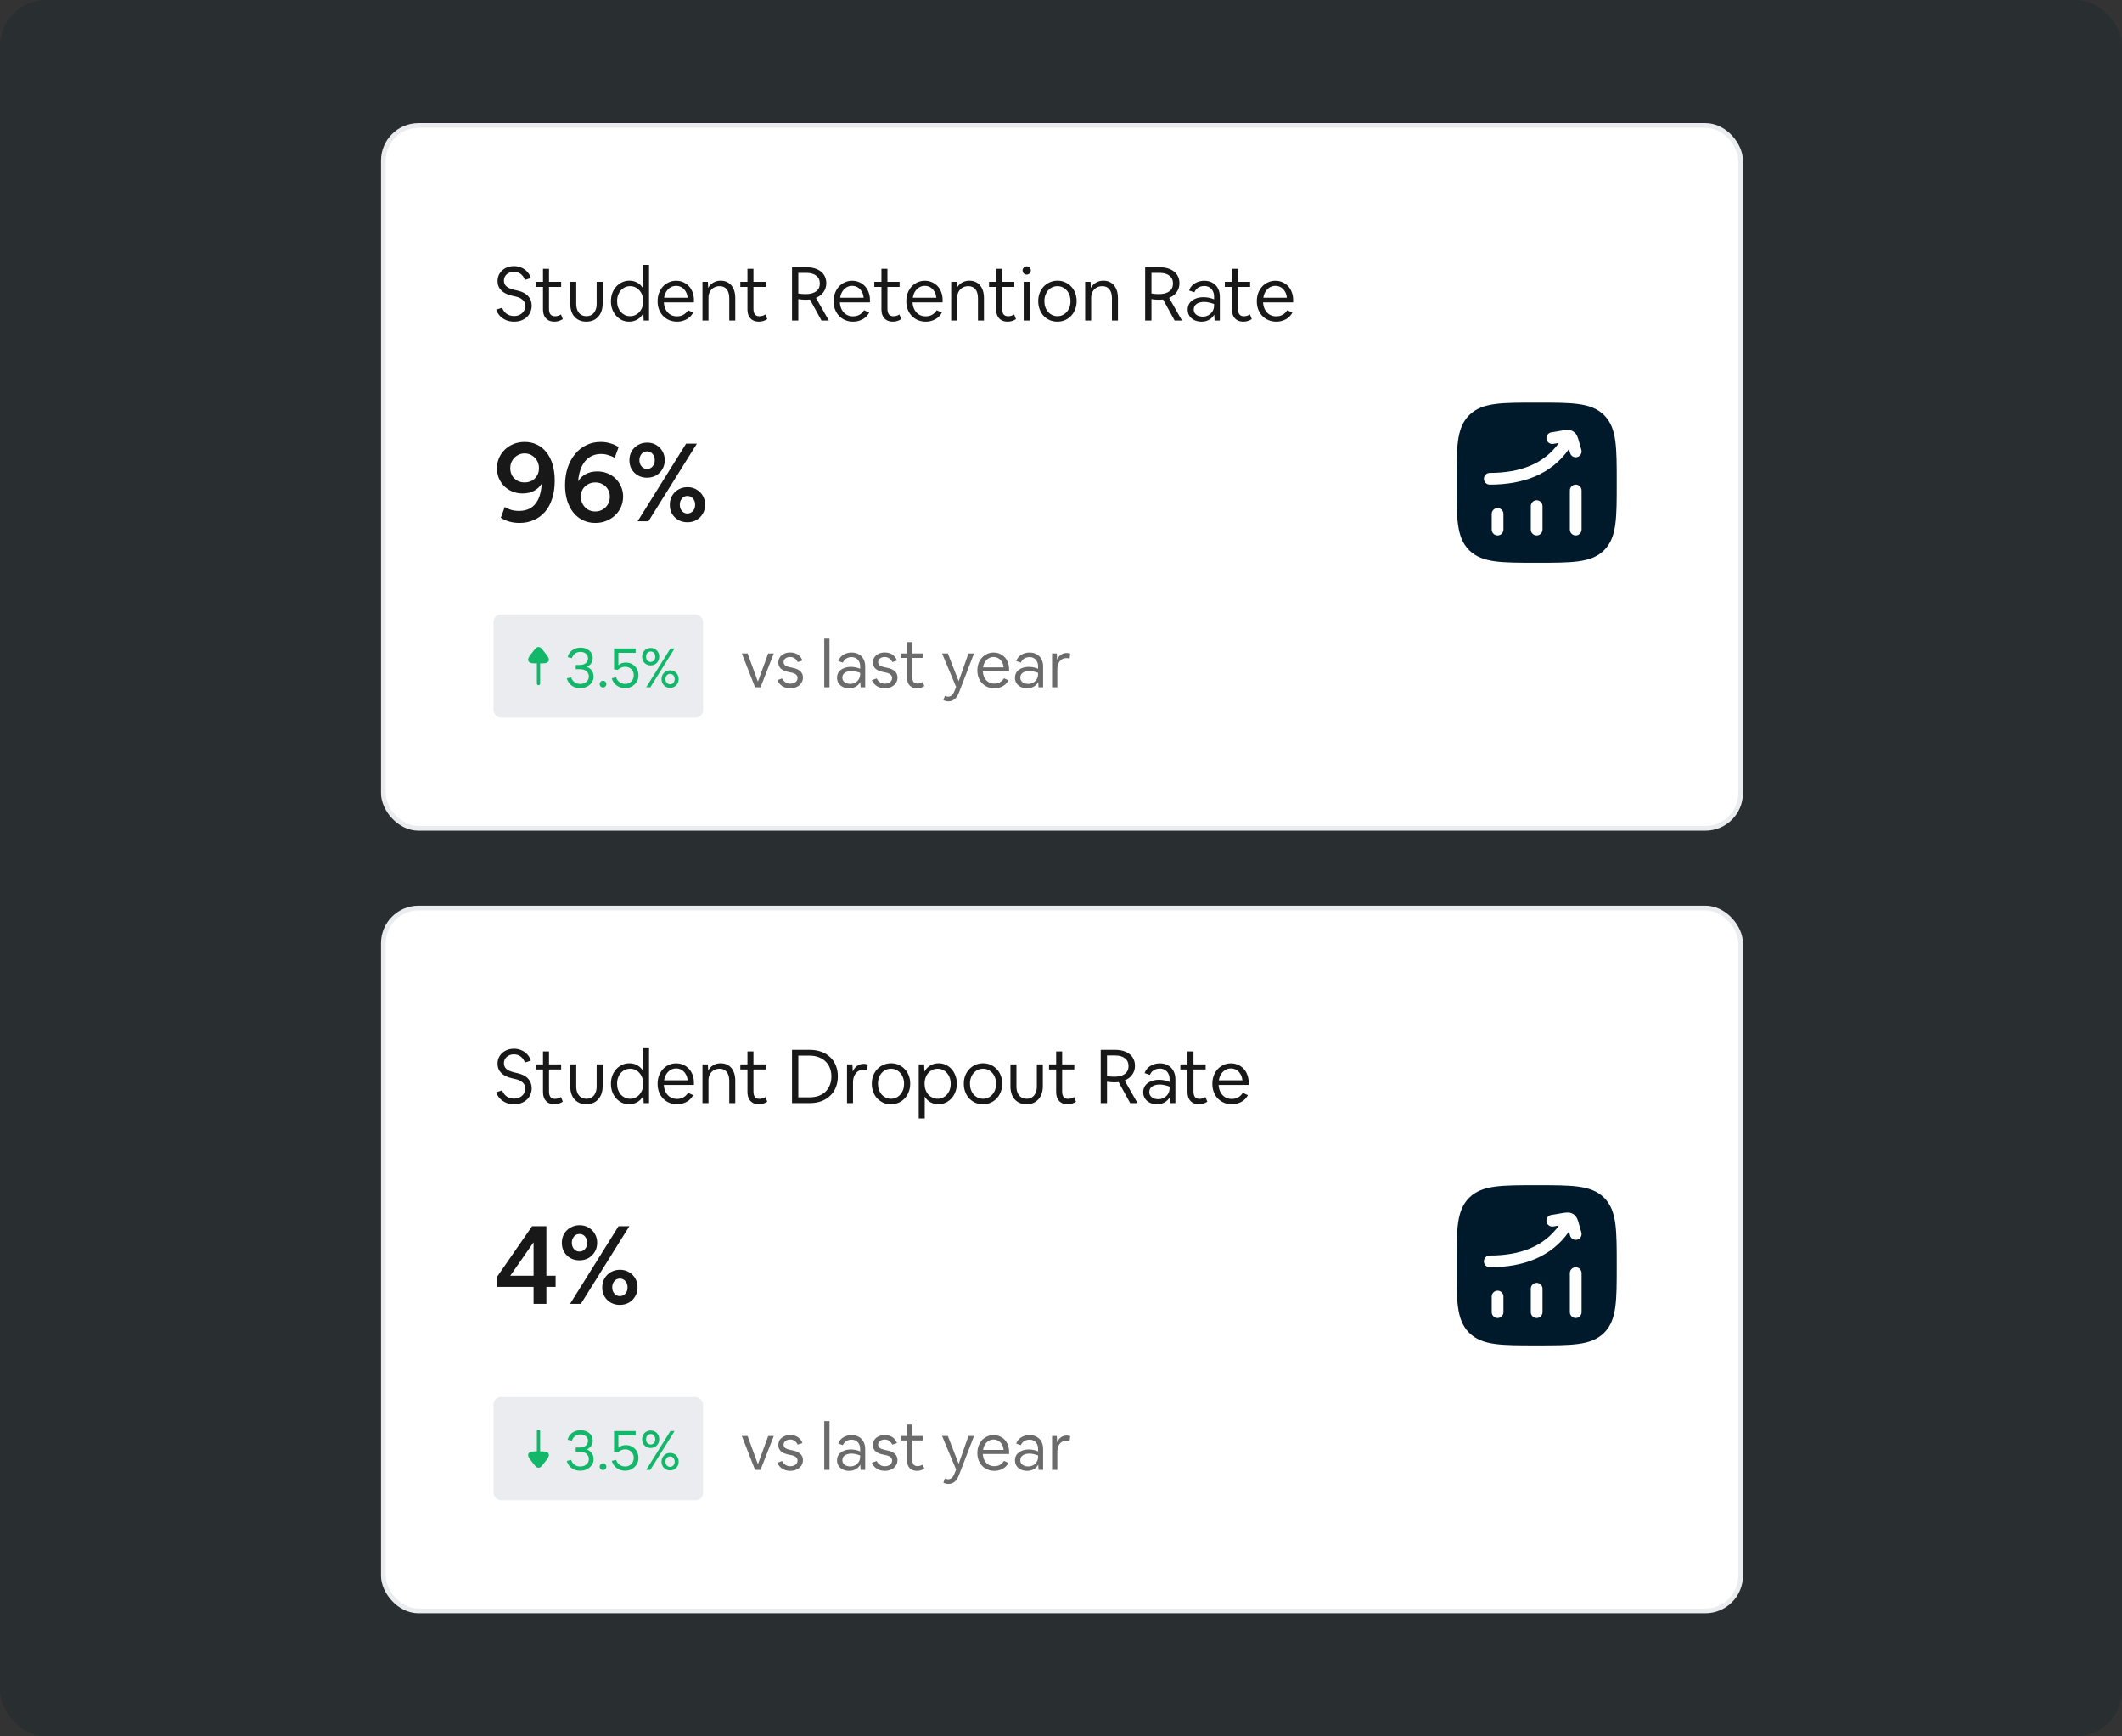
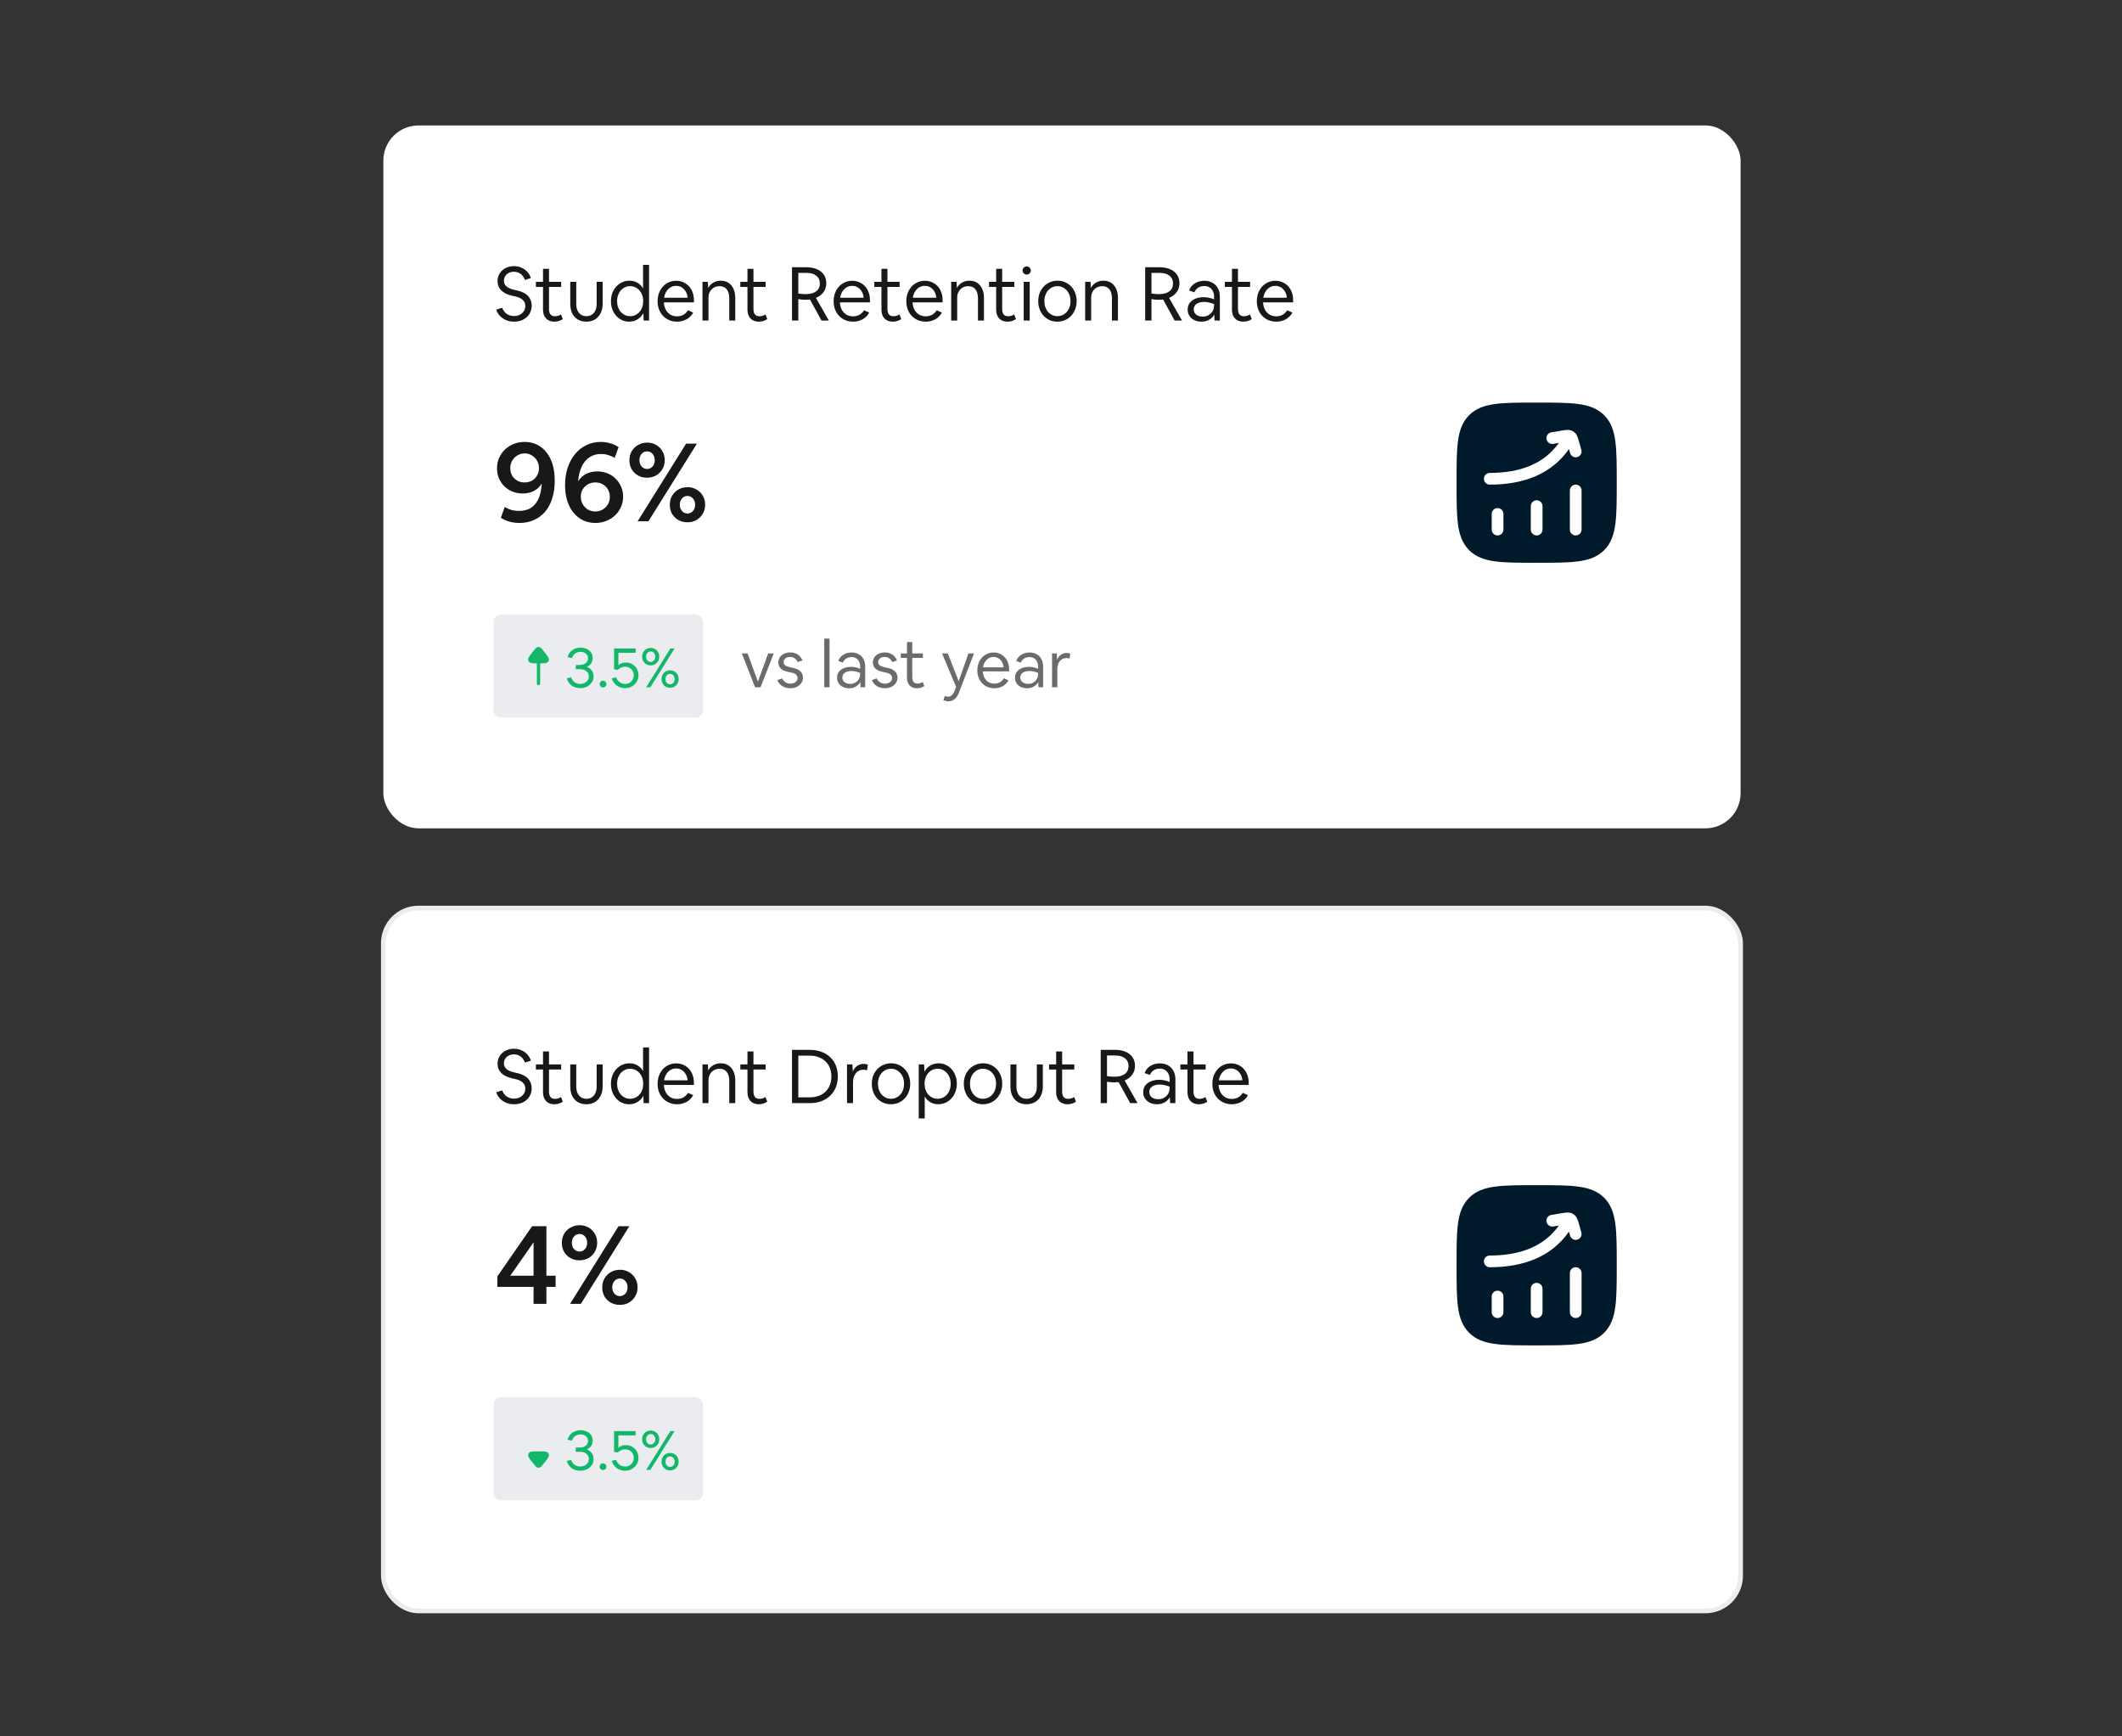
<svg xmlns="http://www.w3.org/2000/svg" width="550" height="450" viewBox="0 0 550 450" fill="none">
  <rect x="0" y="0" width="550" height="450" fill="#333333" stroke="none" />
-   <rect width="550" height="450" rx="12" fill="#001A2B" fill-opacity="0.2" />
  <rect x="99.358" y="32.511" width="351.785" height="182.16" rx="9.114" fill="white" />
-   <rect x="99.358" y="32.511" width="351.785" height="182.16" rx="9.114" stroke="#EAECF0" stroke-width="1.215" />
  <path d="M133.241 83.359C132.515 83.359 131.841 83.235 131.219 82.989C130.597 82.73 130.059 82.367 129.605 81.9C129.151 81.434 128.821 80.883 128.613 80.248L130.149 79.762C130.409 80.436 130.804 80.961 131.335 81.337C131.88 81.712 132.508 81.9 133.221 81.9C133.779 81.9 134.278 81.79 134.718 81.57C135.172 81.337 135.522 81.025 135.768 80.637C136.028 80.235 136.157 79.788 136.157 79.295C136.157 78.66 135.937 78.141 135.496 77.74C135.068 77.325 134.446 77.027 133.63 76.845L132.774 76.651C131.504 76.366 130.551 75.899 129.916 75.251C129.281 74.603 128.963 73.806 128.963 72.86C128.963 72.289 129.067 71.771 129.275 71.304C129.495 70.825 129.799 70.41 130.188 70.06C130.577 69.71 131.024 69.444 131.53 69.263C132.048 69.068 132.606 68.971 133.202 68.971C133.902 68.971 134.543 69.101 135.127 69.36C135.723 69.606 136.235 69.963 136.663 70.429C137.09 70.896 137.401 71.44 137.596 72.062L136.06 72.549C135.801 71.862 135.425 71.337 134.932 70.974C134.44 70.611 133.863 70.429 133.202 70.429C132.696 70.429 132.249 70.533 131.86 70.74C131.472 70.935 131.167 71.207 130.947 71.557C130.726 71.894 130.616 72.289 130.616 72.743C130.616 73.339 130.83 73.832 131.258 74.221C131.685 74.597 132.366 74.895 133.299 75.115L134.155 75.309C135.386 75.595 136.3 76.074 136.896 76.748C137.505 77.422 137.81 78.239 137.81 79.198C137.81 79.807 137.693 80.371 137.46 80.889C137.239 81.395 136.922 81.835 136.507 82.211C136.105 82.574 135.626 82.859 135.068 83.067C134.511 83.261 133.902 83.359 133.241 83.359ZM143.697 83.359C143.088 83.359 142.563 83.235 142.123 82.989C141.682 82.743 141.338 82.38 141.092 81.9C140.859 81.421 140.742 80.838 140.742 80.15V74.357H138.895V73.035H140.742V69.671H142.298V73.035H145.447V74.357H142.298V80.073C142.298 80.669 142.421 81.136 142.667 81.473C142.926 81.797 143.315 81.959 143.834 81.959C144.106 81.959 144.378 81.92 144.65 81.842C144.935 81.751 145.188 81.635 145.408 81.492L145.875 82.698C145.603 82.892 145.285 83.047 144.922 83.164C144.559 83.294 144.151 83.359 143.697 83.359ZM151.964 83.359C151.109 83.359 150.37 83.171 149.748 82.795C149.126 82.419 148.646 81.887 148.309 81.2C147.972 80.501 147.804 79.671 147.804 78.712V73.035H149.359V78.731C149.359 79.392 149.463 79.963 149.67 80.442C149.891 80.922 150.195 81.291 150.584 81.55C150.986 81.81 151.459 81.939 152.003 81.939C152.548 81.939 153.014 81.81 153.403 81.55C153.805 81.291 154.109 80.922 154.317 80.442C154.537 79.963 154.647 79.392 154.647 78.731V73.035H156.203V78.712C156.203 79.645 156.028 80.462 155.678 81.162C155.328 81.862 154.835 82.406 154.2 82.795C153.565 83.171 152.82 83.359 151.964 83.359ZM163.055 83.359C162.394 83.359 161.779 83.229 161.208 82.97C160.638 82.698 160.139 82.322 159.711 81.842C159.283 81.362 158.946 80.805 158.7 80.17C158.467 79.522 158.35 78.822 158.35 78.07C158.35 77.318 158.467 76.618 158.7 75.97C158.946 75.322 159.283 74.758 159.711 74.279C160.152 73.799 160.664 73.424 161.247 73.151C161.83 72.879 162.459 72.743 163.133 72.743C163.898 72.743 164.585 72.918 165.194 73.268C165.816 73.618 166.309 74.111 166.672 74.746V68.641H168.227V83.067H166.827L166.749 81.162C166.386 81.849 165.881 82.386 165.233 82.775C164.598 83.164 163.872 83.359 163.055 83.359ZM163.327 81.939C163.82 81.939 164.267 81.842 164.669 81.648C165.084 81.453 165.44 81.188 165.738 80.85C166.049 80.501 166.289 80.092 166.458 79.626C166.626 79.146 166.71 78.621 166.71 78.051C166.71 77.481 166.626 76.962 166.458 76.495C166.289 76.016 166.049 75.608 165.738 75.27C165.44 74.921 165.084 74.648 164.669 74.454C164.267 74.26 163.82 74.162 163.327 74.162C162.835 74.162 162.381 74.26 161.967 74.454C161.565 74.648 161.208 74.921 160.897 75.27C160.599 75.608 160.366 76.016 160.197 76.495C160.029 76.962 159.945 77.481 159.945 78.051C159.945 78.621 160.029 79.146 160.197 79.626C160.366 80.092 160.599 80.501 160.897 80.85C161.208 81.188 161.565 81.453 161.967 81.648C162.381 81.842 162.835 81.939 163.327 81.939ZM175.5 83.359C174.761 83.359 174.08 83.229 173.458 82.97C172.849 82.71 172.318 82.347 171.864 81.881C171.41 81.401 171.06 80.844 170.814 80.209C170.568 79.561 170.445 78.848 170.445 78.07C170.445 77.305 170.561 76.606 170.795 75.97C171.041 75.322 171.378 74.758 171.806 74.279C172.246 73.799 172.758 73.43 173.342 73.171C173.925 72.898 174.56 72.763 175.247 72.763C175.908 72.763 176.517 72.886 177.075 73.132C177.645 73.378 178.137 73.722 178.552 74.162C178.967 74.603 179.285 75.128 179.505 75.737C179.738 76.346 179.855 77.007 179.855 77.72V78.362H172.058C172.11 79.088 172.279 79.723 172.564 80.267C172.862 80.812 173.257 81.233 173.75 81.531C174.242 81.829 174.813 81.978 175.461 81.978C176.096 81.978 176.647 81.849 177.113 81.589C177.593 81.317 178.001 80.922 178.338 80.403L179.66 81.006C179.401 81.499 179.064 81.92 178.649 82.27C178.235 82.62 177.755 82.885 177.211 83.067C176.679 83.261 176.109 83.359 175.5 83.359ZM175.247 74.085C174.716 74.085 174.23 74.214 173.789 74.473C173.361 74.733 172.998 75.096 172.7 75.562C172.415 76.016 172.227 76.547 172.136 77.156H178.222C178.17 76.547 178.008 76.016 177.736 75.562C177.463 75.096 177.113 74.733 176.686 74.473C176.258 74.214 175.778 74.085 175.247 74.085ZM182.076 83.067V73.035H183.476L183.554 74.629C183.852 74.059 184.28 73.605 184.837 73.268C185.408 72.918 186.062 72.743 186.801 72.743C187.566 72.743 188.233 72.924 188.803 73.287C189.374 73.65 189.808 74.169 190.106 74.843C190.417 75.504 190.573 76.288 190.573 77.195V83.067H189.017V77.293C189.017 76.294 188.797 75.523 188.356 74.979C187.929 74.434 187.313 74.162 186.509 74.162C185.952 74.162 185.453 74.292 185.012 74.551C184.585 74.797 184.248 75.147 184.001 75.601C183.755 76.042 183.632 76.547 183.632 77.118V83.067H182.076ZM196.689 83.359C196.08 83.359 195.555 83.235 195.114 82.989C194.674 82.743 194.33 82.38 194.084 81.9C193.851 81.421 193.734 80.838 193.734 80.15V74.357H191.887V73.035H193.734V69.671H195.289V73.035H198.439V74.357H195.289V80.073C195.289 80.669 195.412 81.136 195.659 81.473C195.918 81.797 196.307 81.959 196.825 81.959C197.097 81.959 197.37 81.92 197.642 81.842C197.927 81.751 198.18 81.635 198.4 81.492L198.867 82.698C198.595 82.892 198.277 83.047 197.914 83.164C197.551 83.294 197.143 83.359 196.689 83.359ZM205.282 83.067V69.263H209.034C210.084 69.263 210.991 69.431 211.756 69.768C212.534 70.105 213.13 70.585 213.545 71.207C213.96 71.829 214.167 72.561 214.167 73.404C214.167 74.272 213.927 75.037 213.448 75.698C212.981 76.359 212.326 76.858 211.484 77.195L214.828 83.067H212.923L209.929 77.623C209.76 77.636 209.572 77.649 209.365 77.662C209.17 77.675 208.969 77.681 208.762 77.681C208.503 77.681 208.211 77.668 207.887 77.642C207.576 77.617 207.252 77.578 206.915 77.526V83.067H205.282ZM206.915 70.721V76.068C207.213 76.12 207.531 76.158 207.868 76.184C208.218 76.21 208.535 76.223 208.82 76.223C210 76.223 210.907 75.983 211.542 75.504C212.177 75.024 212.495 74.35 212.495 73.482C212.495 72.613 212.19 71.939 211.581 71.46C210.972 70.967 210.123 70.721 209.034 70.721H206.915ZM221.125 83.359C220.386 83.359 219.705 83.229 219.083 82.97C218.474 82.71 217.943 82.347 217.489 81.881C217.035 81.401 216.685 80.844 216.439 80.209C216.193 79.561 216.07 78.848 216.07 78.07C216.07 77.305 216.186 76.606 216.42 75.97C216.666 75.322 217.003 74.758 217.431 74.279C217.871 73.799 218.383 73.43 218.967 73.171C219.55 72.898 220.185 72.763 220.872 72.763C221.533 72.763 222.142 72.886 222.7 73.132C223.27 73.378 223.762 73.722 224.177 74.162C224.592 74.603 224.909 75.128 225.13 75.737C225.363 76.346 225.48 77.007 225.48 77.72V78.362H217.683C217.735 79.088 217.904 79.723 218.189 80.267C218.487 80.812 218.882 81.233 219.375 81.531C219.867 81.829 220.438 81.978 221.086 81.978C221.721 81.978 222.272 81.849 222.738 81.589C223.218 81.317 223.626 80.922 223.963 80.403L225.285 81.006C225.026 81.499 224.689 81.92 224.274 82.27C223.86 82.62 223.38 82.885 222.836 83.067C222.304 83.261 221.734 83.359 221.125 83.359ZM220.872 74.085C220.341 74.085 219.854 74.214 219.414 74.473C218.986 74.733 218.623 75.096 218.325 75.562C218.04 76.016 217.852 76.547 217.761 77.156H223.847C223.795 76.547 223.633 76.016 223.361 75.562C223.088 75.096 222.738 74.733 222.311 74.473C221.883 74.214 221.403 74.085 220.872 74.085ZM231.416 83.359C230.807 83.359 230.282 83.235 229.841 82.989C229.4 82.743 229.057 82.38 228.811 81.9C228.577 81.421 228.461 80.838 228.461 80.15V74.357H226.614V73.035H228.461V69.671H230.016V73.035H233.166V74.357H230.016V80.073C230.016 80.669 230.139 81.136 230.385 81.473C230.645 81.797 231.033 81.959 231.552 81.959C231.824 81.959 232.096 81.92 232.368 81.842C232.654 81.751 232.906 81.635 233.127 81.492L233.593 82.698C233.321 82.892 233.004 83.047 232.641 83.164C232.278 83.294 231.869 83.359 231.416 83.359ZM239.959 83.359C239.221 83.359 238.54 83.229 237.918 82.97C237.309 82.71 236.777 82.347 236.324 81.881C235.87 81.401 235.52 80.844 235.274 80.209C235.028 79.561 234.904 78.848 234.904 78.07C234.904 77.305 235.021 76.606 235.254 75.97C235.501 75.322 235.838 74.758 236.265 74.279C236.706 73.799 237.218 73.43 237.801 73.171C238.385 72.898 239.02 72.763 239.707 72.763C240.368 72.763 240.977 72.886 241.534 73.132C242.105 73.378 242.597 73.722 243.012 74.162C243.427 74.603 243.744 75.128 243.965 75.737C244.198 76.346 244.315 77.007 244.315 77.72V78.362H236.518C236.57 79.088 236.739 79.723 237.024 80.267C237.322 80.812 237.717 81.233 238.21 81.531C238.702 81.829 239.273 81.978 239.921 81.978C240.556 81.978 241.107 81.849 241.573 81.589C242.053 81.317 242.461 80.922 242.798 80.403L244.12 81.006C243.861 81.499 243.524 81.92 243.109 82.27C242.694 82.62 242.215 82.885 241.67 83.067C241.139 83.261 240.569 83.359 239.959 83.359ZM239.707 74.085C239.175 74.085 238.689 74.214 238.249 74.473C237.821 74.733 237.458 75.096 237.16 75.562C236.875 76.016 236.687 76.547 236.596 77.156H242.681C242.63 76.547 242.468 76.016 242.195 75.562C241.923 75.096 241.573 74.733 241.145 74.473C240.718 74.214 240.238 74.085 239.707 74.085ZM246.536 83.067V73.035H247.936L248.014 74.629C248.312 74.059 248.74 73.605 249.297 73.268C249.867 72.918 250.522 72.743 251.261 72.743C252.025 72.743 252.693 72.924 253.263 73.287C253.834 73.65 254.268 74.169 254.566 74.843C254.877 75.504 255.032 76.288 255.032 77.195V83.067H253.477V77.293C253.477 76.294 253.257 75.523 252.816 74.979C252.388 74.434 251.773 74.162 250.969 74.162C250.412 74.162 249.913 74.292 249.472 74.551C249.044 74.797 248.707 75.147 248.461 75.601C248.215 76.042 248.092 76.547 248.092 77.118V83.067H246.536ZM261.149 83.359C260.54 83.359 260.015 83.235 259.574 82.989C259.133 82.743 258.79 82.38 258.544 81.9C258.31 81.421 258.194 80.838 258.194 80.15V74.357H256.347V73.035H258.194V69.671H259.749V73.035H262.899V74.357H259.749V80.073C259.749 80.669 259.872 81.136 260.118 81.473C260.378 81.797 260.767 81.959 261.285 81.959C261.557 81.959 261.829 81.92 262.102 81.842C262.387 81.751 262.639 81.635 262.86 81.492L263.326 82.698C263.054 82.892 262.737 83.047 262.374 83.164C262.011 83.294 261.603 83.359 261.149 83.359ZM267.18 70.099C267.18 70.293 267.128 70.475 267.024 70.643C266.934 70.799 266.804 70.928 266.636 71.032C266.48 71.123 266.305 71.168 266.111 71.168C265.916 71.168 265.735 71.123 265.566 71.032C265.411 70.928 265.281 70.799 265.177 70.643C265.087 70.475 265.041 70.293 265.041 70.099C265.041 69.904 265.087 69.729 265.177 69.574C265.281 69.405 265.411 69.276 265.566 69.185C265.735 69.081 265.916 69.029 266.111 69.029C266.305 69.029 266.48 69.081 266.636 69.185C266.804 69.276 266.934 69.405 267.024 69.574C267.128 69.729 267.18 69.904 267.18 70.099ZM265.333 83.067V73.035H266.888V83.067H265.333ZM274.057 83.359C273.344 83.359 272.683 83.229 272.074 82.97C271.478 82.698 270.953 82.328 270.499 81.862C270.059 81.382 269.715 80.818 269.469 80.17C269.223 79.522 269.099 78.816 269.099 78.051C269.099 77.286 269.223 76.58 269.469 75.932C269.728 75.284 270.078 74.726 270.519 74.26C270.972 73.78 271.504 73.41 272.113 73.151C272.722 72.879 273.383 72.743 274.096 72.743C274.809 72.743 275.464 72.879 276.06 73.151C276.669 73.41 277.194 73.78 277.635 74.26C278.088 74.726 278.438 75.284 278.685 75.932C278.931 76.58 279.054 77.286 279.054 78.051C279.054 78.816 278.924 79.522 278.665 80.17C278.419 80.818 278.069 81.382 277.615 81.862C277.175 82.328 276.65 82.698 276.04 82.97C275.431 83.229 274.77 83.359 274.057 83.359ZM274.077 81.939C274.569 81.939 275.016 81.842 275.418 81.648C275.833 81.453 276.189 81.188 276.488 80.85C276.799 80.501 277.038 80.092 277.207 79.626C277.375 79.146 277.46 78.621 277.46 78.051C277.46 77.481 277.375 76.962 277.207 76.495C277.038 76.016 276.799 75.608 276.488 75.27C276.189 74.921 275.833 74.648 275.418 74.454C275.016 74.26 274.569 74.162 274.077 74.162C273.584 74.162 273.13 74.26 272.716 74.454C272.314 74.648 271.957 74.921 271.646 75.27C271.348 75.608 271.115 76.016 270.946 76.495C270.778 76.962 270.694 77.481 270.694 78.051C270.694 78.621 270.778 79.146 270.946 79.626C271.115 80.092 271.348 80.501 271.646 80.85C271.957 81.188 272.314 81.453 272.716 81.648C273.13 81.842 273.584 81.939 274.077 81.939ZM281.263 83.067V73.035H282.663L282.74 74.629C283.038 74.059 283.466 73.605 284.024 73.268C284.594 72.918 285.248 72.743 285.987 72.743C286.752 72.743 287.419 72.924 287.99 73.287C288.56 73.65 288.994 74.169 289.292 74.843C289.604 75.504 289.759 76.288 289.759 77.195V83.067H288.204V77.293C288.204 76.294 287.983 75.523 287.543 74.979C287.115 74.434 286.499 74.162 285.696 74.162C285.138 74.162 284.639 74.292 284.199 74.551C283.771 74.797 283.434 75.147 283.188 75.601C282.941 76.042 282.818 76.547 282.818 77.118V83.067H281.263ZM296.816 83.067V69.263H300.569C301.619 69.263 302.526 69.431 303.291 69.768C304.068 70.105 304.665 70.585 305.079 71.207C305.494 71.829 305.702 72.561 305.702 73.404C305.702 74.272 305.462 75.037 304.982 75.698C304.516 76.359 303.861 76.858 303.019 77.195L306.363 83.067H304.457L301.463 77.623C301.295 77.636 301.107 77.649 300.899 77.662C300.705 77.675 300.504 77.681 300.297 77.681C300.037 77.681 299.746 77.668 299.422 77.642C299.111 77.617 298.787 77.578 298.45 77.526V83.067H296.816ZM298.45 70.721V76.068C298.748 76.12 299.065 76.158 299.402 76.184C299.752 76.21 300.07 76.223 300.355 76.223C301.534 76.223 302.442 75.983 303.077 75.504C303.712 75.024 304.03 74.35 304.03 73.482C304.03 72.613 303.725 71.939 303.116 71.46C302.507 70.967 301.658 70.721 300.569 70.721H298.45ZM311.43 83.359C310.73 83.359 310.107 83.229 309.563 82.97C309.019 82.698 308.591 82.328 308.28 81.862C307.982 81.395 307.833 80.857 307.833 80.248C307.833 79.587 308.001 79.016 308.338 78.537C308.688 78.057 309.174 77.688 309.796 77.429C310.419 77.156 311.144 77.02 311.974 77.02C312.441 77.02 312.914 77.072 313.393 77.176C313.873 77.28 314.301 77.416 314.676 77.584V76.845C314.676 76.301 314.566 75.828 314.346 75.426C314.138 75.011 313.847 74.694 313.471 74.473C313.095 74.24 312.654 74.123 312.149 74.123C311.54 74.123 311.008 74.266 310.555 74.551C310.114 74.836 309.783 75.238 309.563 75.757L308.202 75.29C308.384 74.772 308.662 74.324 309.038 73.948C309.427 73.573 309.887 73.281 310.419 73.073C310.963 72.866 311.546 72.763 312.168 72.763C312.972 72.763 313.672 72.937 314.268 73.287C314.877 73.624 315.344 74.104 315.668 74.726C316.005 75.335 316.173 76.055 316.173 76.884V83.067H314.813L314.715 81.511C314.43 82.069 313.996 82.516 313.413 82.853C312.842 83.19 312.181 83.359 311.43 83.359ZM309.408 80.189C309.408 80.565 309.505 80.896 309.699 81.181C309.894 81.453 310.166 81.667 310.516 81.823C310.866 81.978 311.268 82.056 311.721 82.056C312.279 82.056 312.778 81.933 313.218 81.686C313.672 81.427 314.028 81.084 314.288 80.656C314.547 80.215 314.676 79.716 314.676 79.159V78.79C314.249 78.621 313.814 78.492 313.374 78.401C312.946 78.297 312.538 78.245 312.149 78.245C311.293 78.245 310.619 78.42 310.127 78.77C309.647 79.12 309.408 79.593 309.408 80.189ZM322.267 83.359C321.658 83.359 321.133 83.235 320.692 82.989C320.251 82.743 319.908 82.38 319.662 81.9C319.428 81.421 319.312 80.838 319.312 80.15V74.357H317.465V73.035H319.312V69.671H320.867V73.035H324.017V74.357H320.867V80.073C320.867 80.669 320.99 81.136 321.237 81.473C321.496 81.797 321.885 81.959 322.403 81.959C322.675 81.959 322.947 81.92 323.22 81.842C323.505 81.751 323.758 81.635 323.978 81.492L324.445 82.698C324.172 82.892 323.855 83.047 323.492 83.164C323.129 83.294 322.721 83.359 322.267 83.359ZM330.811 83.359C330.072 83.359 329.391 83.229 328.769 82.97C328.16 82.71 327.629 82.347 327.175 81.881C326.721 81.401 326.371 80.844 326.125 80.209C325.879 79.561 325.756 78.848 325.756 78.07C325.756 77.305 325.872 76.606 326.106 75.97C326.352 75.322 326.689 74.758 327.117 74.279C327.557 73.799 328.069 73.43 328.653 73.171C329.236 72.898 329.871 72.763 330.558 72.763C331.219 72.763 331.828 72.886 332.385 73.132C332.956 73.378 333.448 73.722 333.863 74.162C334.278 74.603 334.595 75.128 334.816 75.737C335.049 76.346 335.166 77.007 335.166 77.72V78.362H327.369C327.421 79.088 327.59 79.723 327.875 80.267C328.173 80.812 328.568 81.233 329.061 81.531C329.553 81.829 330.124 81.978 330.772 81.978C331.407 81.978 331.958 81.849 332.424 81.589C332.904 81.317 333.312 80.922 333.649 80.403L334.971 81.006C334.712 81.499 334.375 81.92 333.96 82.27C333.546 82.62 333.066 82.885 332.522 83.067C331.99 83.261 331.42 83.359 330.811 83.359ZM330.558 74.085C330.026 74.085 329.54 74.214 329.1 74.473C328.672 74.733 328.309 75.096 328.011 75.562C327.726 76.016 327.538 76.547 327.447 77.156H333.533C333.481 76.547 333.319 76.016 333.047 75.562C332.774 75.096 332.424 74.733 331.997 74.473C331.569 74.214 331.089 74.085 330.558 74.085Z" fill="#181818" />
  <path d="M134.65 135.528C132.803 135.528 131.19 135.081 129.809 134.187L130.83 131.387C131.316 131.698 131.87 131.951 132.492 132.145C133.134 132.32 133.824 132.408 134.563 132.408C135.632 132.408 136.585 132.184 137.421 131.737C138.257 131.27 138.937 130.522 139.462 129.491C139.987 128.442 140.308 127.051 140.425 125.321C139.939 126.118 139.268 126.75 138.412 127.217C137.576 127.664 136.595 127.887 135.467 127.887C134.514 127.887 133.63 127.722 132.813 127.392C132.016 127.061 131.316 126.604 130.713 126.021C130.111 125.418 129.644 124.728 129.313 123.95C128.983 123.153 128.818 122.298 128.818 121.384C128.818 120.412 128.993 119.518 129.343 118.701C129.712 117.865 130.217 117.136 130.859 116.514C131.52 115.892 132.278 115.405 133.134 115.055C134.009 114.706 134.961 114.531 135.992 114.531C137.158 114.531 138.218 114.764 139.171 115.23C140.123 115.678 140.94 116.339 141.62 117.214C142.32 118.069 142.855 119.119 143.224 120.363C143.594 121.608 143.779 123.017 143.779 124.592C143.779 126.322 143.555 127.868 143.108 129.229C142.68 130.59 142.058 131.737 141.241 132.67C140.425 133.603 139.453 134.313 138.325 134.799C137.217 135.285 135.992 135.528 134.65 135.528ZM135.963 125.029C136.682 125.029 137.324 124.874 137.887 124.563C138.451 124.232 138.889 123.795 139.2 123.25C139.53 122.706 139.696 122.074 139.696 121.355C139.696 120.635 139.53 119.984 139.2 119.401C138.869 118.818 138.422 118.361 137.858 118.03C137.314 117.68 136.692 117.505 135.992 117.505C135.292 117.505 134.66 117.68 134.096 118.03C133.532 118.361 133.085 118.818 132.755 119.401C132.424 119.965 132.259 120.606 132.259 121.326C132.259 122.045 132.414 122.687 132.726 123.25C133.056 123.795 133.503 124.232 134.067 124.563C134.631 124.874 135.263 125.029 135.963 125.029ZM154.302 135.528C153.135 135.528 152.066 135.295 151.094 134.828C150.141 134.362 149.315 133.701 148.615 132.845C147.935 131.99 147.4 130.959 147.011 129.754C146.642 128.529 146.457 127.178 146.457 125.7C146.457 124.086 146.681 122.599 147.128 121.238C147.575 119.877 148.207 118.701 149.023 117.709C149.84 116.698 150.812 115.921 151.94 115.376C153.067 114.812 154.321 114.531 155.702 114.531C156.557 114.531 157.374 114.647 158.152 114.881C158.929 115.094 159.658 115.425 160.339 115.872L159.318 118.672C158.832 118.361 158.278 118.118 157.656 117.943C157.053 117.748 156.421 117.651 155.76 117.651C154.671 117.651 153.699 117.923 152.844 118.468C152.008 118.993 151.327 119.79 150.802 120.859C150.297 121.909 149.976 123.202 149.84 124.738C150.326 123.941 150.987 123.318 151.823 122.871C152.679 122.405 153.67 122.171 154.798 122.171C155.75 122.171 156.635 122.337 157.452 122.667C158.268 122.998 158.978 123.464 159.581 124.067C160.183 124.65 160.65 125.34 160.98 126.138C161.33 126.915 161.505 127.761 161.505 128.675C161.505 129.647 161.321 130.551 160.951 131.387C160.601 132.204 160.096 132.923 159.435 133.545C158.774 134.167 158.006 134.653 157.131 135.003C156.256 135.353 155.313 135.528 154.302 135.528ZM154.273 132.554C154.992 132.554 155.634 132.388 156.198 132.058C156.781 131.708 157.238 131.251 157.568 130.687C157.899 130.104 158.064 129.453 158.064 128.733C158.064 128.014 157.899 127.382 157.568 126.838C157.238 126.274 156.791 125.836 156.227 125.525C155.663 125.195 155.021 125.029 154.302 125.029C153.583 125.029 152.941 125.195 152.377 125.525C151.813 125.836 151.366 126.264 151.036 126.808C150.705 127.353 150.54 127.985 150.54 128.704C150.54 129.423 150.705 130.075 151.036 130.658C151.366 131.241 151.813 131.708 152.377 132.058C152.941 132.388 153.573 132.554 154.273 132.554ZM167.688 123.805C166.813 123.805 166.036 123.61 165.355 123.221C164.675 122.832 164.13 122.298 163.722 121.617C163.333 120.937 163.139 120.159 163.139 119.284C163.139 118.409 163.333 117.632 163.722 116.951C164.13 116.251 164.684 115.707 165.384 115.318C166.084 114.91 166.872 114.706 167.747 114.706C168.622 114.706 169.399 114.91 170.08 115.318C170.76 115.707 171.295 116.241 171.684 116.922C172.092 117.602 172.296 118.38 172.296 119.255C172.296 120.13 172.092 120.908 171.684 121.588C171.295 122.269 170.75 122.813 170.051 123.221C169.351 123.61 168.563 123.805 167.688 123.805ZM168.067 135.091H165.268L177.837 114.968H180.637L168.067 135.091ZM165.734 119.255C165.734 119.702 165.822 120.101 165.997 120.451C166.172 120.781 166.405 121.044 166.697 121.238C166.988 121.433 167.329 121.53 167.717 121.53C168.106 121.53 168.447 121.433 168.738 121.238C169.03 121.044 169.263 120.781 169.438 120.451C169.613 120.101 169.701 119.702 169.701 119.255C169.701 118.808 169.613 118.419 169.438 118.088C169.263 117.739 169.03 117.466 168.738 117.272C168.447 117.077 168.106 116.98 167.717 116.98C167.329 116.98 166.988 117.077 166.697 117.272C166.405 117.466 166.172 117.739 165.997 118.088C165.822 118.419 165.734 118.808 165.734 119.255ZM178.158 135.353C177.303 135.353 176.525 135.159 175.825 134.77C175.144 134.381 174.6 133.847 174.192 133.166C173.803 132.486 173.608 131.708 173.608 130.833C173.608 129.958 173.803 129.18 174.192 128.5C174.6 127.8 175.144 127.256 175.825 126.867C176.525 126.458 177.322 126.254 178.216 126.254C179.072 126.254 179.84 126.458 180.52 126.867C181.22 127.256 181.765 127.79 182.153 128.471C182.562 129.151 182.766 129.929 182.766 130.804C182.766 131.679 182.562 132.456 182.153 133.137C181.765 133.817 181.22 134.362 180.52 134.77C179.84 135.159 179.052 135.353 178.158 135.353ZM178.187 133.079C178.557 133.079 178.887 132.981 179.179 132.787C179.49 132.592 179.733 132.33 179.908 131.999C180.083 131.65 180.17 131.251 180.17 130.804C180.17 130.357 180.083 129.968 179.908 129.637C179.733 129.287 179.49 129.015 179.179 128.821C178.887 128.626 178.557 128.529 178.187 128.529C177.818 128.529 177.477 128.626 177.166 128.821C176.875 129.015 176.641 129.287 176.466 129.637C176.292 129.968 176.204 130.357 176.204 130.804C176.204 131.251 176.292 131.65 176.466 131.999C176.641 132.33 176.875 132.592 177.166 132.787C177.477 132.981 177.818 133.079 178.187 133.079Z" fill="#181818" />
  <path d="M398.399 104.332C402.836 104.332 406.32 104.332 409.041 104.698C411.829 105.073 414.041 105.857 415.779 107.595C417.517 109.333 418.301 111.545 418.676 114.333C419.042 117.054 419.042 120.538 419.042 124.975V125.207C419.042 129.643 419.042 133.128 418.676 135.849C418.301 138.637 417.517 140.849 415.779 142.587C414.041 144.325 411.829 145.109 409.041 145.483C406.32 145.849 402.836 145.85 398.399 145.85H398.167C393.731 145.85 390.246 145.849 387.525 145.483C384.737 145.109 382.525 144.325 380.787 142.587C379.049 140.849 378.265 138.637 377.891 135.849C377.525 133.128 377.524 129.643 377.524 125.207V124.975C377.524 120.538 377.525 117.054 377.891 114.333C378.265 111.545 379.049 109.333 380.787 107.595C382.525 105.857 384.737 105.073 387.525 104.698C390.246 104.332 393.731 104.332 398.167 104.332H398.399ZM398.283 129.647C397.444 129.648 396.765 130.328 396.765 131.167V137.242C396.765 138.081 397.444 138.762 398.283 138.762C399.122 138.762 399.803 138.081 399.803 137.242V131.167C399.803 130.328 399.122 129.647 398.283 129.647ZM388.157 131.673C387.318 131.673 386.638 132.353 386.638 133.191V137.242C386.638 138.081 387.318 138.761 388.157 138.761C388.996 138.761 389.676 138.081 389.676 137.242V133.191C389.676 132.353 388.996 131.673 388.157 131.673ZM408.409 125.597C407.57 125.597 406.891 126.277 406.891 127.116V137.242C406.891 138.081 407.57 138.761 408.409 138.761C409.248 138.761 409.928 138.081 409.928 137.242V127.116C409.928 126.277 409.248 125.597 408.409 125.597ZM406.099 111.425C405.685 111.444 405.202 111.524 404.721 111.604C404.699 111.607 404.676 111.611 404.654 111.614L402.087 112.038C401.259 112.175 400.698 112.956 400.835 113.784C400.972 114.612 401.753 115.172 402.581 115.035L404.047 114.793C400.234 120.145 394.137 122.56 386.132 122.56C385.293 122.56 384.613 123.239 384.613 124.078C384.613 124.917 385.293 125.598 386.132 125.598C394.885 125.598 402.129 122.875 406.652 116.371L406.949 117.408C407.18 118.215 408.022 118.681 408.828 118.45C409.634 118.219 410.101 117.378 409.87 116.571L409.226 114.322C409.219 114.299 409.212 114.276 409.205 114.253C409.088 113.842 408.96 113.392 408.793 113.022C408.59 112.573 408.269 112.092 407.69 111.764C407.133 111.447 406.567 111.403 406.099 111.425Z" fill="#001A2B" />
  <rect x="127.914" y="159.249" width="54.331" height="26.733" rx="1.944" fill="#EAECF0" />
  <path d="M139.579 171.481V177.152" stroke="#12B76A" stroke-width="0.851" stroke-linecap="round" stroke-linejoin="round" />
  <path d="M140.488 168.881L140.919 169.429C141.619 170.317 141.969 170.761 141.809 171.121C141.649 171.482 141.103 171.482 140.011 171.482H139.147C138.054 171.482 137.508 171.482 137.349 171.121C137.189 170.761 137.539 170.317 138.238 169.429L138.67 168.881C139.091 168.346 139.302 168.079 139.579 168.079C139.856 168.079 140.066 168.346 140.488 168.881Z" fill="#12B76A" stroke="#12B76A" stroke-width="0.851" stroke-linecap="round" stroke-linejoin="round" />
  <path d="M150.408 178.334C149.845 178.334 149.324 178.237 148.848 178.042C148.381 177.848 147.978 177.561 147.638 177.182C147.307 176.803 147.064 176.341 146.909 175.797L148.032 175.534C148.216 176.079 148.513 176.502 148.921 176.803C149.329 177.095 149.815 177.24 150.379 177.24C150.807 177.24 151.191 177.158 151.531 176.992C151.871 176.827 152.139 176.599 152.333 176.307C152.528 176.015 152.625 175.685 152.625 175.316C152.625 174.927 152.528 174.591 152.333 174.309C152.148 174.027 151.881 173.809 151.531 173.653C151.191 173.498 150.787 173.42 150.321 173.42H149.227V172.326H150.277C150.715 172.326 151.089 172.253 151.4 172.108C151.721 171.962 151.969 171.758 152.144 171.495C152.319 171.223 152.406 170.912 152.406 170.562C152.406 170.241 152.319 169.959 152.144 169.716C151.978 169.463 151.75 169.269 151.458 169.133C151.167 168.997 150.826 168.929 150.438 168.929C149.903 168.929 149.441 169.075 149.052 169.366C148.673 169.648 148.401 170.047 148.236 170.562L147.127 170.299C147.254 169.794 147.473 169.361 147.784 169.002C148.104 168.632 148.498 168.345 148.965 168.141C149.431 167.937 149.942 167.835 150.496 167.835C150.943 167.835 151.356 167.903 151.735 168.039C152.124 168.166 152.46 168.35 152.741 168.593C153.023 168.827 153.242 169.109 153.398 169.439C153.553 169.76 153.631 170.115 153.631 170.504C153.631 171.029 153.5 171.49 153.237 171.889C152.975 172.287 152.596 172.598 152.1 172.822C152.644 173.016 153.072 173.332 153.383 173.77C153.694 174.207 153.85 174.727 153.85 175.33C153.85 175.748 153.762 176.142 153.587 176.511C153.412 176.871 153.169 177.192 152.858 177.474C152.547 177.746 152.182 177.96 151.764 178.115C151.346 178.261 150.894 178.334 150.408 178.334ZM156.292 178.159C156.136 178.159 155.99 178.12 155.854 178.042C155.728 177.965 155.626 177.862 155.548 177.736C155.47 177.6 155.431 177.449 155.431 177.284C155.431 177.119 155.47 176.973 155.548 176.847C155.626 176.711 155.728 176.604 155.854 176.526C155.99 176.448 156.136 176.409 156.292 176.409C156.447 176.409 156.588 176.448 156.715 176.526C156.851 176.604 156.958 176.711 157.035 176.847C157.123 176.973 157.167 177.119 157.167 177.284C157.167 177.449 157.123 177.6 157.035 177.736C156.958 177.862 156.851 177.965 156.715 178.042C156.588 178.12 156.447 178.159 156.292 178.159ZM162.043 178.334C161.489 178.334 160.973 178.232 160.497 178.028C160.03 177.814 159.627 177.517 159.287 177.138C158.956 176.759 158.713 176.307 158.558 175.782L159.681 175.52C159.797 175.879 159.972 176.19 160.205 176.453C160.439 176.706 160.711 176.9 161.022 177.036C161.333 177.172 161.673 177.24 162.043 177.24C162.471 177.24 162.85 177.143 163.18 176.949C163.511 176.754 163.773 176.487 163.968 176.147C164.162 175.806 164.259 175.422 164.259 174.995C164.259 174.567 164.162 174.188 163.968 173.857C163.783 173.527 163.52 173.269 163.18 173.085C162.85 172.89 162.466 172.793 162.028 172.793C161.805 172.793 161.571 172.827 161.328 172.895C161.095 172.963 160.871 173.06 160.658 173.187C160.453 173.303 160.278 173.439 160.133 173.595L159.156 173.464V168.054H164.755V169.177H160.278V172.399C160.774 171.933 161.425 171.699 162.232 171.699C162.699 171.699 163.127 171.782 163.516 171.947C163.914 172.112 164.259 172.346 164.551 172.647C164.852 172.939 165.081 173.289 165.236 173.697C165.401 174.096 165.484 174.528 165.484 174.995C165.484 175.471 165.397 175.913 165.222 176.322C165.047 176.72 164.799 177.07 164.478 177.372C164.167 177.673 163.802 177.911 163.384 178.086C162.976 178.251 162.529 178.334 162.043 178.334ZM168.634 172.443C168.216 172.443 167.842 172.346 167.512 172.151C167.181 171.957 166.919 171.69 166.724 171.349C166.53 171.009 166.432 170.62 166.432 170.183C166.432 169.755 166.53 169.371 166.724 169.031C166.919 168.681 167.181 168.409 167.512 168.214C167.852 168.02 168.236 167.923 168.663 167.923C169.081 167.923 169.456 168.02 169.786 168.214C170.117 168.409 170.379 168.676 170.574 169.016C170.768 169.356 170.865 169.745 170.865 170.183C170.865 170.61 170.768 170.999 170.574 171.349C170.379 171.69 170.112 171.957 169.772 172.151C169.441 172.346 169.062 172.443 168.634 172.443ZM168.561 178.115H167.482L173.767 168.054H174.846L168.561 178.115ZM167.453 170.183C167.453 170.455 167.502 170.693 167.599 170.897C167.706 171.092 167.847 171.247 168.022 171.364C168.207 171.481 168.416 171.539 168.649 171.539C168.882 171.539 169.086 171.481 169.261 171.364C169.446 171.247 169.587 171.092 169.684 170.897C169.791 170.693 169.845 170.455 169.845 170.183C169.845 169.911 169.791 169.677 169.684 169.483C169.587 169.279 169.446 169.118 169.261 169.002C169.086 168.885 168.882 168.827 168.649 168.827C168.416 168.827 168.207 168.885 168.022 169.002C167.847 169.118 167.706 169.279 167.599 169.483C167.502 169.677 167.453 169.911 167.453 170.183ZM173.665 178.246C173.247 178.246 172.873 178.149 172.542 177.955C172.212 177.76 171.949 177.493 171.755 177.153C171.56 176.813 171.463 176.424 171.463 175.986C171.463 175.559 171.56 175.175 171.755 174.834C171.949 174.484 172.212 174.212 172.542 174.018C172.882 173.823 173.266 173.726 173.694 173.726C174.112 173.726 174.486 173.823 174.817 174.018C175.147 174.212 175.41 174.48 175.604 174.82C175.799 175.16 175.896 175.549 175.896 175.986C175.896 176.414 175.799 176.803 175.604 177.153C175.41 177.493 175.143 177.76 174.802 177.955C174.472 178.149 174.093 178.246 173.665 178.246ZM173.68 177.342C173.913 177.342 174.117 177.284 174.292 177.167C174.477 177.051 174.618 176.895 174.715 176.701C174.822 176.497 174.875 176.258 174.875 175.986C174.875 175.714 174.822 175.481 174.715 175.286C174.618 175.082 174.477 174.922 174.292 174.805C174.117 174.689 173.913 174.63 173.68 174.63C173.446 174.63 173.237 174.689 173.053 174.805C172.878 174.922 172.737 175.082 172.63 175.286C172.532 175.481 172.484 175.714 172.484 175.986C172.484 176.258 172.532 176.497 172.63 176.701C172.737 176.895 172.878 177.051 173.053 177.167C173.237 177.284 173.446 177.342 173.68 177.342Z" fill="#12B76A" />
  <path d="M195.708 178.115L192.272 169.337H193.769L196.44 176.652L199.11 169.337H200.556L197.12 178.115H195.708ZM204.834 178.37C204.324 178.37 203.842 178.285 203.388 178.115C202.946 177.945 202.56 177.701 202.231 177.384C201.902 177.066 201.653 176.692 201.483 176.261L202.707 175.819C202.934 176.25 203.229 176.584 203.592 176.822C203.955 177.06 204.369 177.18 204.834 177.18C205.208 177.18 205.537 177.117 205.821 176.992C206.104 176.868 206.325 176.698 206.484 176.482C206.643 176.255 206.722 176.006 206.722 175.734C206.722 174.996 206.189 174.52 205.123 174.305L204.46 174.168C203.53 173.987 202.843 173.692 202.401 173.284C201.959 172.864 201.738 172.337 201.738 171.702C201.738 171.191 201.868 170.738 202.129 170.341C202.39 169.944 202.753 169.638 203.218 169.422C203.694 169.195 204.233 169.082 204.834 169.082C205.333 169.082 205.792 169.167 206.212 169.337C206.631 169.496 206.989 169.734 207.284 170.052C207.59 170.369 207.822 170.743 207.981 171.174L206.756 171.583C206.575 171.163 206.314 170.84 205.974 170.613C205.645 170.375 205.259 170.256 204.817 170.256C204.477 170.256 204.176 170.312 203.915 170.426C203.666 170.539 203.467 170.692 203.32 170.885C203.172 171.078 203.099 171.305 203.099 171.566C203.099 171.929 203.235 172.218 203.507 172.433C203.79 172.649 204.244 172.819 204.868 172.944L205.531 173.08C206.371 173.25 207.011 173.55 207.454 173.981C207.896 174.401 208.117 174.94 208.117 175.597C208.117 176.006 208.032 176.38 207.862 176.72C207.703 177.049 207.476 177.338 207.182 177.588C206.898 177.837 206.552 178.03 206.144 178.166C205.747 178.302 205.31 178.37 204.834 178.37ZM213.64 178.115V165.492H215.001V178.115H213.64ZM220.1 178.37C219.488 178.37 218.944 178.257 218.467 178.03C217.991 177.792 217.617 177.469 217.344 177.06C217.084 176.652 216.953 176.182 216.953 175.648C216.953 175.07 217.101 174.571 217.395 174.151C217.702 173.732 218.127 173.409 218.671 173.182C219.216 172.944 219.851 172.824 220.577 172.824C220.985 172.824 221.399 172.87 221.819 172.961C222.238 173.051 222.612 173.17 222.941 173.318V172.671C222.941 172.195 222.845 171.781 222.652 171.429C222.471 171.067 222.215 170.789 221.887 170.596C221.558 170.392 221.172 170.29 220.73 170.29C220.197 170.29 219.732 170.414 219.335 170.664C218.949 170.913 218.66 171.265 218.467 171.719L217.276 171.31C217.435 170.857 217.679 170.465 218.008 170.137C218.348 169.808 218.751 169.553 219.216 169.371C219.692 169.19 220.202 169.099 220.747 169.099C221.45 169.099 222.062 169.252 222.584 169.558C223.117 169.853 223.525 170.273 223.809 170.817C224.104 171.35 224.251 171.98 224.251 172.705V178.115H223.06L222.975 176.754C222.726 177.242 222.346 177.633 221.836 177.928C221.337 178.223 220.758 178.37 220.1 178.37ZM218.331 175.597C218.331 175.926 218.416 176.216 218.586 176.465C218.756 176.703 218.995 176.89 219.301 177.026C219.607 177.163 219.959 177.231 220.356 177.231C220.843 177.231 221.28 177.123 221.665 176.907C222.062 176.681 222.374 176.38 222.601 176.006C222.828 175.62 222.941 175.183 222.941 174.696V174.373C222.567 174.225 222.187 174.112 221.802 174.032C221.427 173.942 221.07 173.896 220.73 173.896C219.981 173.896 219.391 174.049 218.961 174.356C218.541 174.662 218.331 175.076 218.331 175.597ZM229.339 178.37C228.828 178.37 228.346 178.285 227.893 178.115C227.45 177.945 227.065 177.701 226.736 177.384C226.407 177.066 226.157 176.692 225.987 176.261L227.212 175.819C227.439 176.25 227.734 176.584 228.097 176.822C228.46 177.06 228.874 177.18 229.339 177.18C229.713 177.18 230.042 177.117 230.325 176.992C230.609 176.868 230.83 176.698 230.989 176.482C231.147 176.255 231.227 176.006 231.227 175.734C231.227 174.996 230.694 174.52 229.628 174.305L228.964 174.168C228.034 173.987 227.348 173.692 226.906 173.284C226.464 172.864 226.242 172.337 226.242 171.702C226.242 171.191 226.373 170.738 226.634 170.341C226.894 169.944 227.257 169.638 227.722 169.422C228.199 169.195 228.737 169.082 229.339 169.082C229.838 169.082 230.297 169.167 230.717 169.337C231.136 169.496 231.493 169.734 231.788 170.052C232.094 170.369 232.327 170.743 232.486 171.174L231.261 171.583C231.079 171.163 230.819 170.84 230.478 170.613C230.149 170.375 229.764 170.256 229.322 170.256C228.981 170.256 228.681 170.312 228.42 170.426C228.17 170.539 227.972 170.692 227.824 170.885C227.677 171.078 227.603 171.305 227.603 171.566C227.603 171.929 227.739 172.218 228.012 172.433C228.295 172.649 228.749 172.819 229.373 172.944L230.036 173.08C230.875 173.25 231.516 173.55 231.958 173.981C232.401 174.401 232.622 174.94 232.622 175.597C232.622 176.006 232.537 176.38 232.367 176.72C232.208 177.049 231.981 177.338 231.686 177.588C231.403 177.837 231.057 178.03 230.648 178.166C230.252 178.302 229.815 178.37 229.339 178.37ZM237.674 178.37C237.141 178.37 236.681 178.263 236.296 178.047C235.91 177.832 235.61 177.514 235.394 177.095C235.19 176.675 235.088 176.165 235.088 175.563V170.494H233.472V169.337H235.088V166.394H236.449V169.337H239.205V170.494H236.449V175.495C236.449 176.017 236.557 176.425 236.772 176.72C236.999 177.004 237.339 177.146 237.793 177.146C238.031 177.146 238.269 177.112 238.507 177.043C238.757 176.964 238.978 176.862 239.171 176.737L239.579 177.792C239.341 177.962 239.063 178.098 238.746 178.2C238.428 178.314 238.071 178.37 237.674 178.37ZM245.805 181.756C245.567 181.756 245.345 181.727 245.141 181.671C244.937 181.625 244.727 181.546 244.512 181.433L244.903 180.344C245.017 180.412 245.141 180.463 245.277 180.497C245.425 180.531 245.578 180.548 245.737 180.548C246.088 180.548 246.394 180.435 246.655 180.208C246.928 179.992 247.16 179.646 247.353 179.17L247.812 178.03L244.172 169.337H245.669L248.476 176.55L251.01 169.337H252.456L248.544 179.493C248.249 180.264 247.875 180.831 247.421 181.194C246.967 181.569 246.429 181.756 245.805 181.756ZM257.742 178.37C257.096 178.37 256.501 178.257 255.956 178.03C255.423 177.803 254.958 177.486 254.561 177.077C254.164 176.658 253.858 176.17 253.643 175.614C253.427 175.047 253.319 174.424 253.319 173.743C253.319 173.074 253.421 172.462 253.625 171.906C253.841 171.339 254.136 170.845 254.51 170.426C254.896 170.006 255.344 169.683 255.854 169.456C256.364 169.218 256.92 169.099 257.521 169.099C258.1 169.099 258.633 169.207 259.12 169.422C259.619 169.638 260.05 169.938 260.413 170.324C260.776 170.709 261.054 171.169 261.247 171.702C261.451 172.235 261.553 172.813 261.553 173.437V173.998H254.731C254.777 174.633 254.924 175.189 255.174 175.665C255.434 176.142 255.78 176.51 256.211 176.771C256.642 177.032 257.141 177.163 257.708 177.163C258.264 177.163 258.746 177.049 259.154 176.822C259.574 176.584 259.931 176.238 260.226 175.785L261.383 176.312C261.156 176.743 260.861 177.112 260.498 177.418C260.135 177.724 259.716 177.956 259.239 178.115C258.774 178.285 258.275 178.37 257.742 178.37ZM257.521 170.256C257.056 170.256 256.631 170.369 256.245 170.596C255.871 170.823 255.554 171.14 255.293 171.549C255.043 171.946 254.879 172.411 254.799 172.944H260.124C260.079 172.411 259.937 171.946 259.699 171.549C259.461 171.14 259.154 170.823 258.78 170.596C258.406 170.369 257.986 170.256 257.521 170.256ZM266.219 178.37C265.606 178.37 265.062 178.257 264.586 178.03C264.109 177.792 263.735 177.469 263.463 177.06C263.202 176.652 263.072 176.182 263.072 175.648C263.072 175.07 263.219 174.571 263.514 174.151C263.82 173.732 264.246 173.409 264.79 173.182C265.334 172.944 265.969 172.824 266.695 172.824C267.104 172.824 267.518 172.87 267.937 172.961C268.357 173.051 268.731 173.17 269.06 173.318V172.671C269.06 172.195 268.964 171.781 268.771 171.429C268.589 171.067 268.334 170.789 268.005 170.596C267.676 170.392 267.291 170.29 266.848 170.29C266.315 170.29 265.85 170.414 265.453 170.664C265.068 170.913 264.779 171.265 264.586 171.719L263.395 171.31C263.554 170.857 263.798 170.465 264.126 170.137C264.467 169.808 264.869 169.553 265.334 169.371C265.811 169.19 266.321 169.099 266.865 169.099C267.569 169.099 268.181 169.252 268.703 169.558C269.236 169.853 269.644 170.273 269.928 170.817C270.222 171.35 270.37 171.98 270.37 172.705V178.115H269.179L269.094 176.754C268.844 177.242 268.465 177.633 267.954 177.928C267.455 178.223 266.877 178.37 266.219 178.37ZM264.45 175.597C264.45 175.926 264.535 176.216 264.705 176.465C264.875 176.703 265.113 176.89 265.419 177.026C265.726 177.163 266.077 177.231 266.474 177.231C266.962 177.231 267.398 177.123 267.784 176.907C268.181 176.681 268.493 176.38 268.72 176.006C268.947 175.62 269.06 175.183 269.06 174.696V174.373C268.686 174.225 268.306 174.112 267.92 174.032C267.546 173.942 267.189 173.896 266.848 173.896C266.1 173.896 265.51 174.049 265.079 174.356C264.659 174.662 264.45 175.076 264.45 175.597ZM272.684 178.115V169.337H273.909L273.994 170.97C274.21 170.426 274.533 170 274.964 169.694C275.395 169.377 275.899 169.218 276.478 169.218C276.671 169.218 276.841 169.235 276.988 169.269C277.147 169.292 277.283 169.326 277.397 169.371L277.226 170.664C277.102 170.619 276.971 170.59 276.835 170.579C276.699 170.556 276.563 170.545 276.427 170.545C275.95 170.545 275.531 170.664 275.168 170.902C274.816 171.14 274.538 171.481 274.334 171.923C274.142 172.354 274.045 172.864 274.045 173.454V178.115H272.684Z" fill="#6B6B6B" />
  <rect x="99.358" y="235.328" width="351.785" height="182.16" rx="9.114" fill="white" />
  <rect x="99.358" y="235.328" width="351.785" height="182.16" rx="9.114" stroke="#EAECF0" stroke-width="1.215" />
  <path d="M133.241 286.176C132.515 286.176 131.841 286.053 131.219 285.807C130.597 285.547 130.059 285.184 129.605 284.718C129.151 284.251 128.821 283.7 128.613 283.065L130.149 282.579C130.409 283.253 130.804 283.778 131.335 284.154C131.88 284.53 132.508 284.718 133.221 284.718C133.779 284.718 134.278 284.608 134.718 284.387C135.172 284.154 135.522 283.843 135.768 283.454C136.028 283.052 136.157 282.605 136.157 282.112C136.157 281.477 135.937 280.959 135.496 280.557C135.068 280.142 134.446 279.844 133.63 279.663L132.774 279.468C131.504 279.183 130.551 278.717 129.916 278.068C129.281 277.42 128.963 276.623 128.963 275.677C128.963 275.107 129.067 274.588 129.275 274.122C129.495 273.642 129.799 273.227 130.188 272.877C130.577 272.527 131.024 272.262 131.53 272.08C132.048 271.886 132.606 271.789 133.202 271.789C133.902 271.789 134.543 271.918 135.127 272.177C135.723 272.424 136.235 272.78 136.663 273.247C137.09 273.713 137.401 274.258 137.596 274.88L136.06 275.366C135.801 274.679 135.425 274.154 134.932 273.791C134.44 273.428 133.863 273.247 133.202 273.247C132.696 273.247 132.249 273.35 131.86 273.558C131.472 273.752 131.167 274.024 130.947 274.374C130.726 274.711 130.616 275.107 130.616 275.56C130.616 276.157 130.83 276.649 131.258 277.038C131.685 277.414 132.366 277.712 133.299 277.932L134.155 278.127C135.386 278.412 136.3 278.892 136.896 279.566C137.505 280.24 137.81 281.056 137.81 282.015C137.81 282.624 137.693 283.188 137.46 283.707C137.239 284.212 136.922 284.653 136.507 285.029C136.105 285.392 135.626 285.677 135.068 285.884C134.511 286.079 133.902 286.176 133.241 286.176ZM143.697 286.176C143.088 286.176 142.563 286.053 142.123 285.807C141.682 285.56 141.338 285.197 141.092 284.718C140.859 284.238 140.742 283.655 140.742 282.968V277.174H138.895V275.852H140.742V272.489H142.298V275.852H145.447V277.174H142.298V282.89C142.298 283.486 142.421 283.953 142.667 284.29C142.926 284.614 143.315 284.776 143.834 284.776C144.106 284.776 144.378 284.737 144.65 284.659C144.935 284.569 145.188 284.452 145.408 284.309L145.875 285.515C145.603 285.709 145.285 285.865 144.922 285.981C144.559 286.111 144.151 286.176 143.697 286.176ZM151.964 286.176C151.109 286.176 150.37 285.988 149.748 285.612C149.126 285.236 148.646 284.705 148.309 284.018C147.972 283.318 147.804 282.488 147.804 281.529V275.852H149.359V281.549C149.359 282.21 149.463 282.78 149.67 283.26C149.891 283.739 150.195 284.109 150.584 284.368C150.986 284.627 151.459 284.757 152.003 284.757C152.548 284.757 153.014 284.627 153.403 284.368C153.805 284.109 154.109 283.739 154.317 283.26C154.537 282.78 154.647 282.21 154.647 281.549V275.852H156.203V281.529C156.203 282.462 156.028 283.279 155.678 283.979C155.328 284.679 154.835 285.223 154.2 285.612C153.565 285.988 152.82 286.176 151.964 286.176ZM163.055 286.176C162.394 286.176 161.779 286.046 161.208 285.787C160.638 285.515 160.139 285.139 159.711 284.659C159.283 284.18 158.946 283.622 158.7 282.987C158.467 282.339 158.35 281.639 158.35 280.888C158.35 280.136 158.467 279.436 158.7 278.788C158.946 278.14 159.283 277.576 159.711 277.096C160.152 276.617 160.664 276.241 161.247 275.969C161.83 275.696 162.459 275.56 163.133 275.56C163.898 275.56 164.585 275.735 165.194 276.085C165.816 276.435 166.309 276.928 166.672 277.563V271.458H168.227V285.884H166.827L166.749 283.979C166.386 284.666 165.881 285.204 165.233 285.593C164.598 285.981 163.872 286.176 163.055 286.176ZM163.327 284.757C163.82 284.757 164.267 284.659 164.669 284.465C165.084 284.271 165.44 284.005 165.738 283.668C166.049 283.318 166.289 282.91 166.458 282.443C166.626 281.963 166.71 281.438 166.71 280.868C166.71 280.298 166.626 279.779 166.458 279.313C166.289 278.833 166.049 278.425 165.738 278.088C165.44 277.738 165.084 277.466 164.669 277.271C164.267 277.077 163.82 276.98 163.327 276.98C162.835 276.98 162.381 277.077 161.967 277.271C161.565 277.466 161.208 277.738 160.897 278.088C160.599 278.425 160.366 278.833 160.197 279.313C160.029 279.779 159.945 280.298 159.945 280.868C159.945 281.438 160.029 281.963 160.197 282.443C160.366 282.91 160.599 283.318 160.897 283.668C161.208 284.005 161.565 284.271 161.967 284.465C162.381 284.659 162.835 284.757 163.327 284.757ZM175.5 286.176C174.761 286.176 174.08 286.046 173.458 285.787C172.849 285.528 172.318 285.165 171.864 284.698C171.41 284.219 171.06 283.661 170.814 283.026C170.568 282.378 170.445 281.665 170.445 280.888C170.445 280.123 170.561 279.423 170.795 278.788C171.041 278.14 171.378 277.576 171.806 277.096C172.246 276.617 172.758 276.247 173.342 275.988C173.925 275.716 174.56 275.58 175.247 275.58C175.908 275.58 176.517 275.703 177.075 275.949C177.645 276.196 178.137 276.539 178.552 276.98C178.967 277.42 179.285 277.945 179.505 278.555C179.738 279.164 179.855 279.825 179.855 280.538V281.179H172.058C172.11 281.905 172.279 282.54 172.564 283.085C172.862 283.629 173.257 284.05 173.75 284.348C174.242 284.646 174.813 284.796 175.461 284.796C176.096 284.796 176.647 284.666 177.113 284.407C177.593 284.134 178.001 283.739 178.338 283.221L179.66 283.823C179.401 284.316 179.064 284.737 178.649 285.087C178.235 285.437 177.755 285.703 177.211 285.884C176.679 286.079 176.109 286.176 175.5 286.176ZM175.247 276.902C174.716 276.902 174.23 277.032 173.789 277.291C173.361 277.55 172.998 277.913 172.7 278.38C172.415 278.833 172.227 279.365 172.136 279.974H178.222C178.17 279.365 178.008 278.833 177.736 278.38C177.463 277.913 177.113 277.55 176.686 277.291C176.258 277.032 175.778 276.902 175.247 276.902ZM182.076 285.884V275.852H183.476L183.554 277.446C183.852 276.876 184.28 276.422 184.837 276.085C185.408 275.735 186.062 275.56 186.801 275.56C187.566 275.56 188.233 275.742 188.803 276.105C189.374 276.468 189.808 276.986 190.106 277.66C190.417 278.321 190.573 279.105 190.573 280.013V285.884H189.017V280.11C189.017 279.112 188.797 278.341 188.356 277.796C187.929 277.252 187.313 276.98 186.509 276.98C185.952 276.98 185.453 277.109 185.012 277.369C184.585 277.615 184.248 277.965 184.001 278.418C183.755 278.859 183.632 279.365 183.632 279.935V285.884H182.076ZM196.689 286.176C196.08 286.176 195.555 286.053 195.114 285.807C194.674 285.56 194.33 285.197 194.084 284.718C193.851 284.238 193.734 283.655 193.734 282.968V277.174H191.887V275.852H193.734V272.489H195.289V275.852H198.439V277.174H195.289V282.89C195.289 283.486 195.412 283.953 195.659 284.29C195.918 284.614 196.307 284.776 196.825 284.776C197.097 284.776 197.37 284.737 197.642 284.659C197.927 284.569 198.18 284.452 198.4 284.309L198.867 285.515C198.595 285.709 198.277 285.865 197.914 285.981C197.551 286.111 197.143 286.176 196.689 286.176ZM205.282 285.884V272.08H209.851C210.952 272.08 211.951 272.242 212.845 272.566C213.752 272.89 214.523 273.357 215.158 273.966C215.807 274.562 216.299 275.282 216.636 276.124C216.986 276.967 217.161 277.906 217.161 278.943C217.161 279.993 216.986 280.946 216.636 281.801C216.299 282.644 215.807 283.37 215.158 283.979C214.523 284.588 213.759 285.061 212.864 285.398C211.97 285.722 210.972 285.884 209.87 285.884H205.282ZM206.915 284.387H209.812C210.68 284.387 211.464 284.264 212.164 284.018C212.864 283.759 213.461 283.396 213.953 282.929C214.446 282.449 214.821 281.879 215.081 281.218C215.353 280.557 215.489 279.812 215.489 278.982C215.489 278.153 215.353 277.407 215.081 276.746C214.821 276.085 214.439 275.522 213.934 275.055C213.441 274.575 212.845 274.212 212.145 273.966C211.458 273.707 210.68 273.577 209.812 273.577H206.915V284.387ZM219.537 285.884V275.852H220.937L221.034 277.718C221.28 277.096 221.65 276.61 222.142 276.26C222.635 275.897 223.212 275.716 223.873 275.716C224.093 275.716 224.288 275.735 224.456 275.774C224.638 275.8 224.793 275.839 224.923 275.891L224.728 277.369C224.586 277.317 224.437 277.284 224.281 277.271C224.126 277.245 223.97 277.232 223.814 277.232C223.27 277.232 222.79 277.369 222.376 277.641C221.974 277.913 221.656 278.302 221.423 278.807C221.203 279.3 221.093 279.883 221.093 280.557V285.884H219.537ZM230.92 286.176C230.207 286.176 229.546 286.046 228.936 285.787C228.34 285.515 227.815 285.145 227.362 284.679C226.921 284.199 226.577 283.635 226.331 282.987C226.085 282.339 225.962 281.633 225.962 280.868C225.962 280.103 226.085 279.397 226.331 278.749C226.59 278.101 226.94 277.544 227.381 277.077C227.835 276.597 228.366 276.228 228.975 275.969C229.585 275.696 230.246 275.56 230.958 275.56C231.671 275.56 232.326 275.696 232.922 275.969C233.531 276.228 234.056 276.597 234.497 277.077C234.951 277.544 235.301 278.101 235.547 278.749C235.793 279.397 235.916 280.103 235.916 280.868C235.916 281.633 235.787 282.339 235.527 282.987C235.281 283.635 234.931 284.199 234.478 284.679C234.037 285.145 233.512 285.515 232.903 285.787C232.293 286.046 231.632 286.176 230.92 286.176ZM230.939 284.757C231.432 284.757 231.879 284.659 232.281 284.465C232.695 284.271 233.052 284.005 233.35 283.668C233.661 283.318 233.901 282.91 234.069 282.443C234.238 281.963 234.322 281.438 234.322 280.868C234.322 280.298 234.238 279.779 234.069 279.313C233.901 278.833 233.661 278.425 233.35 278.088C233.052 277.738 232.695 277.466 232.281 277.271C231.879 277.077 231.432 276.98 230.939 276.98C230.446 276.98 229.993 277.077 229.578 277.271C229.176 277.466 228.82 277.738 228.509 278.088C228.211 278.425 227.977 278.833 227.809 279.313C227.64 279.779 227.556 280.298 227.556 280.868C227.556 281.438 227.64 281.963 227.809 282.443C227.977 282.91 228.211 283.318 228.509 283.668C228.82 284.005 229.176 284.271 229.578 284.465C229.993 284.659 230.446 284.757 230.939 284.757ZM238.125 289.851V275.852H239.525L239.603 277.757C239.966 277.07 240.465 276.533 241.1 276.144C241.748 275.755 242.48 275.56 243.297 275.56C243.958 275.56 244.573 275.696 245.144 275.969C245.714 276.228 246.213 276.597 246.641 277.077C247.069 277.556 247.399 278.12 247.632 278.768C247.879 279.403 248.002 280.097 248.002 280.849C248.002 281.6 247.879 282.3 247.632 282.948C247.399 283.597 247.062 284.16 246.621 284.64C246.194 285.12 245.688 285.495 245.105 285.768C244.522 286.04 243.893 286.176 243.219 286.176C242.454 286.176 241.761 286.001 241.139 285.651C240.529 285.301 240.043 284.808 239.68 284.173V289.851H238.125ZM243.025 284.757C243.517 284.757 243.964 284.659 244.366 284.465C244.781 284.271 245.137 284.005 245.435 283.668C245.746 283.318 245.986 282.91 246.155 282.443C246.323 281.963 246.408 281.438 246.408 280.868C246.408 280.298 246.323 279.779 246.155 279.313C245.986 278.833 245.746 278.425 245.435 278.088C245.137 277.738 244.781 277.466 244.366 277.271C243.964 277.077 243.517 276.98 243.025 276.98C242.532 276.98 242.078 277.077 241.664 277.271C241.262 277.466 240.905 277.738 240.594 278.088C240.296 278.425 240.063 278.833 239.894 279.313C239.726 279.779 239.642 280.298 239.642 280.868C239.642 281.438 239.726 281.963 239.894 282.443C240.063 282.91 240.296 283.318 240.594 283.668C240.905 284.005 241.262 284.271 241.664 284.465C242.078 284.659 242.532 284.757 243.025 284.757ZM254.767 286.176C254.054 286.176 253.393 286.046 252.784 285.787C252.187 285.515 251.663 285.145 251.209 284.679C250.768 284.199 250.425 283.635 250.178 282.987C249.932 282.339 249.809 281.633 249.809 280.868C249.809 280.103 249.932 279.397 250.178 278.749C250.438 278.101 250.788 277.544 251.228 277.077C251.682 276.597 252.213 276.228 252.823 275.969C253.432 275.696 254.093 275.56 254.806 275.56C255.519 275.56 256.173 275.696 256.769 275.969C257.379 276.228 257.903 276.597 258.344 277.077C258.798 277.544 259.148 278.101 259.394 278.749C259.64 279.397 259.763 280.103 259.763 280.868C259.763 281.633 259.634 282.339 259.375 282.987C259.128 283.635 258.778 284.199 258.325 284.679C257.884 285.145 257.359 285.515 256.75 285.787C256.141 286.046 255.48 286.176 254.767 286.176ZM254.786 284.757C255.279 284.757 255.726 284.659 256.128 284.465C256.543 284.271 256.899 284.005 257.197 283.668C257.508 283.318 257.748 282.91 257.916 282.443C258.085 281.963 258.169 281.438 258.169 280.868C258.169 280.298 258.085 279.779 257.916 279.313C257.748 278.833 257.508 278.425 257.197 278.088C256.899 277.738 256.543 277.466 256.128 277.271C255.726 277.077 255.279 276.98 254.786 276.98C254.294 276.98 253.84 277.077 253.425 277.271C253.023 277.466 252.667 277.738 252.356 278.088C252.058 278.425 251.825 278.833 251.656 279.313C251.488 279.779 251.403 280.298 251.403 280.868C251.403 281.438 251.488 281.963 251.656 282.443C251.825 282.91 252.058 283.318 252.356 283.668C252.667 284.005 253.023 284.271 253.425 284.465C253.84 284.659 254.294 284.757 254.786 284.757ZM266.055 286.176C265.2 286.176 264.461 285.988 263.839 285.612C263.217 285.236 262.737 284.705 262.4 284.018C262.063 283.318 261.895 282.488 261.895 281.529V275.852H263.45V281.549C263.45 282.21 263.554 282.78 263.761 283.26C263.981 283.739 264.286 284.109 264.675 284.368C265.077 284.627 265.55 284.757 266.094 284.757C266.638 284.757 267.105 284.627 267.494 284.368C267.896 284.109 268.2 283.739 268.408 283.26C268.628 282.78 268.738 282.21 268.738 281.549V275.852H270.294V281.529C270.294 282.462 270.119 283.279 269.769 283.979C269.419 284.679 268.926 285.223 268.291 285.612C267.656 285.988 266.911 286.176 266.055 286.176ZM276.699 286.176C276.09 286.176 275.565 286.053 275.124 285.807C274.683 285.56 274.34 285.197 274.094 284.718C273.86 284.238 273.744 283.655 273.744 282.968V277.174H271.897V275.852H273.744V272.489H275.299V275.852H278.449V277.174H275.299V282.89C275.299 283.486 275.422 283.953 275.669 284.29C275.928 284.614 276.317 284.776 276.835 284.776C277.107 284.776 277.379 284.737 277.652 284.659C277.937 284.569 278.19 284.452 278.41 284.309L278.877 285.515C278.604 285.709 278.287 285.865 277.924 285.981C277.561 286.111 277.153 286.176 276.699 286.176ZM285.292 285.884V272.08H289.044C290.094 272.08 291.001 272.249 291.766 272.586C292.544 272.923 293.14 273.402 293.555 274.024C293.969 274.647 294.177 275.379 294.177 276.221C294.177 277.09 293.937 277.855 293.457 278.516C292.991 279.177 292.336 279.676 291.494 280.013L294.838 285.884H292.932L289.938 280.44C289.77 280.453 289.582 280.466 289.374 280.479C289.18 280.492 288.979 280.499 288.772 280.499C288.513 280.499 288.221 280.486 287.897 280.46C287.586 280.434 287.262 280.395 286.925 280.343V285.884H285.292ZM286.925 273.538V278.885C287.223 278.937 287.54 278.976 287.877 279.002C288.227 279.028 288.545 279.041 288.83 279.041C290.01 279.041 290.917 278.801 291.552 278.321C292.187 277.842 292.505 277.168 292.505 276.299C292.505 275.431 292.2 274.757 291.591 274.277C290.982 273.785 290.133 273.538 289.044 273.538H286.925ZM299.905 286.176C299.205 286.176 298.583 286.046 298.038 285.787C297.494 285.515 297.066 285.145 296.755 284.679C296.457 284.212 296.308 283.674 296.308 283.065C296.308 282.404 296.476 281.834 296.813 281.354C297.163 280.875 297.649 280.505 298.271 280.246C298.894 279.974 299.619 279.838 300.449 279.838C300.916 279.838 301.389 279.89 301.868 279.993C302.348 280.097 302.776 280.233 303.152 280.402V279.663C303.152 279.118 303.041 278.645 302.821 278.243C302.614 277.829 302.322 277.511 301.946 277.291C301.57 277.057 301.129 276.941 300.624 276.941C300.015 276.941 299.483 277.083 299.03 277.369C298.589 277.654 298.259 278.055 298.038 278.574L296.677 278.107C296.859 277.589 297.137 277.142 297.513 276.766C297.902 276.39 298.362 276.098 298.894 275.891C299.438 275.684 300.021 275.58 300.643 275.58C301.447 275.58 302.147 275.755 302.743 276.105C303.352 276.442 303.819 276.921 304.143 277.544C304.48 278.153 304.649 278.872 304.649 279.702V285.884H303.288L303.19 284.329C302.905 284.886 302.471 285.333 301.888 285.67C301.317 286.007 300.656 286.176 299.905 286.176ZM297.883 283.007C297.883 283.383 297.98 283.713 298.174 283.998C298.369 284.271 298.641 284.484 298.991 284.64C299.341 284.796 299.743 284.873 300.196 284.873C300.754 284.873 301.253 284.75 301.693 284.504C302.147 284.245 302.503 283.901 302.763 283.473C303.022 283.033 303.152 282.534 303.152 281.976V281.607C302.724 281.438 302.29 281.309 301.849 281.218C301.421 281.114 301.013 281.063 300.624 281.063C299.769 281.063 299.095 281.238 298.602 281.588C298.122 281.937 297.883 282.411 297.883 283.007ZM310.742 286.176C310.133 286.176 309.608 286.053 309.167 285.807C308.727 285.56 308.383 285.197 308.137 284.718C307.903 284.238 307.787 283.655 307.787 282.968V277.174H305.94V275.852H307.787V272.489H309.342V275.852H312.492V277.174H309.342V282.89C309.342 283.486 309.465 283.953 309.712 284.29C309.971 284.614 310.36 284.776 310.878 284.776C311.15 284.776 311.423 284.737 311.695 284.659C311.98 284.569 312.233 284.452 312.453 284.309L312.92 285.515C312.647 285.709 312.33 285.865 311.967 285.981C311.604 286.111 311.196 286.176 310.742 286.176ZM319.286 286.176C318.547 286.176 317.866 286.046 317.244 285.787C316.635 285.528 316.104 285.165 315.65 284.698C315.196 284.219 314.846 283.661 314.6 283.026C314.354 282.378 314.231 281.665 314.231 280.888C314.231 280.123 314.347 279.423 314.581 278.788C314.827 278.14 315.164 277.576 315.592 277.096C316.032 276.617 316.544 276.247 317.128 275.988C317.711 275.716 318.346 275.58 319.033 275.58C319.694 275.58 320.303 275.703 320.861 275.949C321.431 276.196 321.923 276.539 322.338 276.98C322.753 277.42 323.071 277.945 323.291 278.555C323.524 279.164 323.641 279.825 323.641 280.538V281.179H315.844C315.896 281.905 316.065 282.54 316.35 283.085C316.648 283.629 317.043 284.05 317.536 284.348C318.028 284.646 318.599 284.796 319.247 284.796C319.882 284.796 320.433 284.666 320.899 284.407C321.379 284.134 321.787 283.739 322.124 283.221L323.446 283.823C323.187 284.316 322.85 284.737 322.435 285.087C322.021 285.437 321.541 285.703 320.997 285.884C320.465 286.079 319.895 286.176 319.286 286.176ZM319.033 276.902C318.502 276.902 318.016 277.032 317.575 277.291C317.147 277.55 316.784 277.913 316.486 278.38C316.201 278.833 316.013 279.365 315.922 279.974H322.008C321.956 279.365 321.794 278.833 321.522 278.38C321.249 277.913 320.899 277.55 320.472 277.291C320.044 277.032 319.564 276.902 319.033 276.902Z" fill="#181818" />
  <path d="M138.296 337.908V333.505H128.905V330.792L137.917 317.785H141.62V330.617H144.012V333.505H141.62V337.908H138.296ZM132.259 330.617H138.296V321.956L132.259 330.617ZM150.173 326.622C149.298 326.622 148.52 326.428 147.84 326.039C147.16 325.65 146.615 325.115 146.207 324.435C145.818 323.754 145.624 322.976 145.624 322.102C145.624 321.227 145.818 320.449 146.207 319.768C146.615 319.069 147.169 318.524 147.869 318.135C148.569 317.727 149.357 317.523 150.231 317.523C151.106 317.523 151.884 317.727 152.564 318.135C153.245 318.524 153.78 319.059 154.168 319.739C154.577 320.42 154.781 321.198 154.781 322.072C154.781 322.947 154.577 323.725 154.168 324.405C153.78 325.086 153.235 325.63 152.535 326.039C151.835 326.428 151.048 326.622 150.173 326.622ZM150.552 337.908H147.753L160.322 317.785H163.122L150.552 337.908ZM148.219 322.072C148.219 322.52 148.307 322.918 148.482 323.268C148.657 323.599 148.89 323.861 149.182 324.056C149.473 324.25 149.813 324.347 150.202 324.347C150.591 324.347 150.931 324.25 151.223 324.056C151.515 323.861 151.748 323.599 151.923 323.268C152.098 322.918 152.185 322.52 152.185 322.072C152.185 321.625 152.098 321.236 151.923 320.906C151.748 320.556 151.515 320.284 151.223 320.089C150.931 319.895 150.591 319.798 150.202 319.798C149.813 319.798 149.473 319.895 149.182 320.089C148.89 320.284 148.657 320.556 148.482 320.906C148.307 321.236 148.219 321.625 148.219 322.072ZM160.643 338.171C159.787 338.171 159.01 337.976 158.31 337.587C157.629 337.199 157.085 336.664 156.677 335.983C156.288 335.303 156.093 334.525 156.093 333.65C156.093 332.775 156.288 331.998 156.677 331.317C157.085 330.617 157.629 330.073 158.31 329.684C159.01 329.276 159.807 329.072 160.701 329.072C161.557 329.072 162.325 329.276 163.005 329.684C163.705 330.073 164.249 330.608 164.638 331.288C165.046 331.969 165.251 332.746 165.251 333.621C165.251 334.496 165.046 335.274 164.638 335.954C164.249 336.635 163.705 337.179 163.005 337.587C162.325 337.976 161.537 338.171 160.643 338.171ZM160.672 335.896C161.041 335.896 161.372 335.799 161.664 335.604C161.975 335.41 162.218 335.147 162.393 334.817C162.568 334.467 162.655 334.068 162.655 333.621C162.655 333.174 162.568 332.785 162.393 332.455C162.218 332.105 161.975 331.832 161.664 331.638C161.372 331.444 161.041 331.346 160.672 331.346C160.303 331.346 159.962 331.444 159.651 331.638C159.36 331.832 159.126 332.105 158.951 332.455C158.776 332.785 158.689 333.174 158.689 333.621C158.689 334.068 158.776 334.467 158.951 334.817C159.126 335.147 159.36 335.41 159.651 335.604C159.962 335.799 160.303 335.896 160.672 335.896Z" fill="#181818" />
  <path d="M398.399 307.149C402.836 307.149 406.32 307.15 409.041 307.516C411.829 307.89 414.041 308.674 415.779 310.412C417.517 312.15 418.301 314.362 418.676 317.15C419.042 319.871 419.042 323.356 419.042 327.792V328.024C419.042 332.461 419.042 335.945 418.676 338.666C418.301 341.454 417.517 343.666 415.779 345.404C414.041 347.142 411.829 347.926 409.041 348.301C406.32 348.667 402.836 348.667 398.399 348.667H398.167C393.731 348.667 390.246 348.667 387.525 348.301C384.737 347.926 382.525 347.142 380.787 345.404C379.049 343.666 378.265 341.454 377.891 338.666C377.525 335.945 377.524 332.461 377.524 328.024V327.792C377.524 323.356 377.525 319.871 377.891 317.15C378.265 314.362 379.049 312.15 380.787 310.412C382.525 308.674 384.737 307.89 387.525 307.516C390.246 307.15 393.731 307.149 398.167 307.149H398.399ZM398.283 332.465C397.444 332.465 396.765 333.146 396.765 333.984V340.06C396.765 340.898 397.444 341.579 398.283 341.579C399.122 341.579 399.803 340.898 399.803 340.06V333.984C399.803 333.145 399.122 332.465 398.283 332.465ZM388.157 334.49C387.318 334.49 386.638 335.17 386.638 336.009V340.06C386.638 340.898 387.318 341.578 388.157 341.578C388.996 341.578 389.676 340.898 389.676 340.06V336.009C389.676 335.17 388.996 334.49 388.157 334.49ZM408.409 328.414C407.57 328.414 406.891 329.095 406.891 329.934V340.06C406.891 340.898 407.57 341.578 408.409 341.578C409.248 341.578 409.928 340.898 409.928 340.06V329.934C409.928 329.095 409.248 328.414 408.409 328.414ZM406.099 314.242C405.685 314.261 405.202 314.341 404.721 314.421C404.699 314.425 404.676 314.428 404.654 314.432L402.087 314.855C401.259 314.992 400.698 315.774 400.835 316.602C400.972 317.429 401.753 317.989 402.581 317.853L404.047 317.61C400.234 322.962 394.137 325.377 386.132 325.377C385.293 325.377 384.613 326.057 384.613 326.896C384.613 327.734 385.293 328.415 386.132 328.415C394.885 328.415 402.129 325.692 406.652 319.188L406.949 320.226C407.18 321.032 408.022 321.499 408.828 321.268C409.634 321.036 410.101 320.195 409.87 319.389L409.226 317.14C409.219 317.117 409.212 317.094 409.205 317.07C409.088 316.659 408.96 316.209 408.793 315.84C408.59 315.39 408.269 314.91 407.69 314.581C407.133 314.264 406.567 314.221 406.099 314.242Z" fill="#001A2B" />
  <rect x="127.914" y="362.066" width="54.331" height="26.733" rx="1.944" fill="#EAECF0" />
-   <path d="M139.579 376.567V370.896" stroke="#12B76A" stroke-width="0.851" stroke-linecap="round" stroke-linejoin="round" />
  <path d="M138.67 379.167L138.238 378.619C137.539 377.731 137.189 377.287 137.349 376.927C137.508 376.566 138.055 376.566 139.147 376.566H140.011C141.103 376.566 141.65 376.566 141.809 376.927C141.969 377.287 141.619 377.731 140.919 378.619L140.488 379.167C140.066 379.701 139.856 379.969 139.579 379.969C139.302 379.969 139.091 379.701 138.67 379.167Z" fill="#12B76A" stroke="#12B76A" stroke-width="0.851" stroke-linecap="round" stroke-linejoin="round" />
  <path d="M150.408 381.151C149.845 381.151 149.324 381.054 148.848 380.86C148.381 380.665 147.978 380.379 147.638 379.999C147.307 379.62 147.064 379.159 146.909 378.614L148.032 378.352C148.216 378.896 148.513 379.319 148.921 379.62C149.329 379.912 149.815 380.058 150.379 380.058C150.807 380.058 151.191 379.975 151.531 379.81C151.871 379.645 152.139 379.416 152.333 379.124C152.528 378.833 152.625 378.502 152.625 378.133C152.625 377.744 152.528 377.409 152.333 377.127C152.148 376.845 151.881 376.626 151.531 376.471C151.191 376.315 150.787 376.237 150.321 376.237H149.227V375.144H150.277C150.715 375.144 151.089 375.071 151.4 374.925C151.721 374.779 151.969 374.575 152.144 374.312C152.319 374.04 152.406 373.729 152.406 373.379C152.406 373.058 152.319 372.777 152.144 372.534C151.978 372.281 151.75 372.086 151.458 371.95C151.167 371.814 150.826 371.746 150.438 371.746C149.903 371.746 149.441 371.892 149.052 372.184C148.673 372.465 148.401 372.864 148.236 373.379L147.127 373.117C147.254 372.611 147.473 372.179 147.784 371.819C148.104 371.45 148.498 371.163 148.965 370.959C149.431 370.755 149.942 370.652 150.496 370.652C150.943 370.652 151.356 370.721 151.735 370.857C152.124 370.983 152.46 371.168 152.741 371.411C153.023 371.644 153.242 371.926 153.398 372.256C153.553 372.577 153.631 372.932 153.631 373.321C153.631 373.846 153.5 374.308 153.237 374.706C152.975 375.105 152.596 375.416 152.1 375.639C152.644 375.834 153.072 376.15 153.383 376.587C153.694 377.025 153.85 377.545 153.85 378.148C153.85 378.566 153.762 378.959 153.587 379.329C153.412 379.688 153.169 380.009 152.858 380.291C152.547 380.563 152.182 380.777 151.764 380.933C151.346 381.078 150.894 381.151 150.408 381.151ZM156.292 380.976C156.136 380.976 155.99 380.937 155.854 380.86C155.728 380.782 155.626 380.68 155.548 380.553C155.47 380.417 155.431 380.267 155.431 380.101C155.431 379.936 155.47 379.79 155.548 379.664C155.626 379.528 155.728 379.421 155.854 379.343C155.99 379.265 156.136 379.227 156.292 379.227C156.447 379.227 156.588 379.265 156.715 379.343C156.851 379.421 156.958 379.528 157.035 379.664C157.123 379.79 157.167 379.936 157.167 380.101C157.167 380.267 157.123 380.417 157.035 380.553C156.958 380.68 156.851 380.782 156.715 380.86C156.588 380.937 156.447 380.976 156.292 380.976ZM162.043 381.151C161.489 381.151 160.973 381.049 160.497 380.845C160.03 380.631 159.627 380.335 159.287 379.956C158.956 379.577 158.713 379.124 158.558 378.6L159.681 378.337C159.797 378.697 159.972 379.008 160.205 379.27C160.439 379.523 160.711 379.717 161.022 379.854C161.333 379.99 161.673 380.058 162.043 380.058C162.471 380.058 162.85 379.961 163.18 379.766C163.511 379.572 163.773 379.304 163.968 378.964C164.162 378.624 164.259 378.24 164.259 377.812C164.259 377.384 164.162 377.005 163.968 376.675C163.783 376.344 163.52 376.087 163.18 375.902C162.85 375.707 162.466 375.61 162.028 375.61C161.805 375.61 161.571 375.644 161.328 375.712C161.095 375.78 160.871 375.878 160.658 376.004C160.453 376.121 160.278 376.257 160.133 376.412L159.156 376.281V370.871H164.755V371.994H160.278V375.217C160.774 374.75 161.425 374.517 162.232 374.517C162.699 374.517 163.127 374.599 163.516 374.765C163.914 374.93 164.259 375.163 164.551 375.464C164.852 375.756 165.081 376.106 165.236 376.514C165.401 376.913 165.484 377.346 165.484 377.812C165.484 378.288 165.397 378.731 165.222 379.139C165.047 379.538 164.799 379.888 164.478 380.189C164.167 380.49 163.802 380.728 163.384 380.903C162.976 381.069 162.529 381.151 162.043 381.151ZM168.634 375.26C168.216 375.26 167.842 375.163 167.512 374.969C167.181 374.774 166.919 374.507 166.724 374.167C166.53 373.826 166.432 373.438 166.432 373C166.432 372.572 166.53 372.188 166.724 371.848C166.919 371.498 167.181 371.226 167.512 371.032C167.852 370.837 168.236 370.74 168.663 370.74C169.081 370.74 169.456 370.837 169.786 371.032C170.117 371.226 170.379 371.493 170.574 371.834C170.768 372.174 170.865 372.563 170.865 373C170.865 373.428 170.768 373.817 170.574 374.167C170.379 374.507 170.112 374.774 169.772 374.969C169.441 375.163 169.062 375.26 168.634 375.26ZM168.561 380.933H167.482L173.767 370.871H174.846L168.561 380.933ZM167.453 373C167.453 373.272 167.502 373.511 167.599 373.715C167.706 373.909 167.847 374.065 168.022 374.181C168.207 374.298 168.416 374.356 168.649 374.356C168.882 374.356 169.086 374.298 169.261 374.181C169.446 374.065 169.587 373.909 169.684 373.715C169.791 373.511 169.845 373.272 169.845 373C169.845 372.728 169.791 372.495 169.684 372.3C169.587 372.096 169.446 371.936 169.261 371.819C169.086 371.702 168.882 371.644 168.649 371.644C168.416 371.644 168.207 371.702 168.022 371.819C167.847 371.936 167.706 372.096 167.599 372.3C167.502 372.495 167.453 372.728 167.453 373ZM173.665 381.064C173.247 381.064 172.873 380.967 172.542 380.772C172.212 380.578 171.949 380.31 171.755 379.97C171.56 379.63 171.463 379.241 171.463 378.804C171.463 378.376 171.56 377.992 171.755 377.652C171.949 377.302 172.212 377.03 172.542 376.835C172.882 376.641 173.266 376.544 173.694 376.544C174.112 376.544 174.486 376.641 174.817 376.835C175.147 377.03 175.41 377.297 175.604 377.637C175.799 377.977 175.896 378.366 175.896 378.804C175.896 379.231 175.799 379.62 175.604 379.97C175.41 380.31 175.143 380.578 174.802 380.772C174.472 380.967 174.093 381.064 173.665 381.064ZM173.68 380.16C173.913 380.16 174.117 380.101 174.292 379.985C174.477 379.868 174.618 379.713 174.715 379.518C174.822 379.314 174.875 379.076 174.875 378.804C174.875 378.531 174.822 378.298 174.715 378.104C174.618 377.9 174.477 377.739 174.292 377.623C174.117 377.506 173.913 377.448 173.68 377.448C173.446 377.448 173.237 377.506 173.053 377.623C172.878 377.739 172.737 377.9 172.63 378.104C172.532 378.298 172.484 378.531 172.484 378.804C172.484 379.076 172.532 379.314 172.63 379.518C172.737 379.713 172.878 379.868 173.053 379.985C173.237 380.101 173.446 380.16 173.68 380.16Z" fill="#12B76A" />
-   <path d="M195.708 380.933L192.272 372.154H193.769L196.44 379.47L199.11 372.154H200.556L197.12 380.933H195.708ZM204.834 381.188C204.324 381.188 203.842 381.103 203.388 380.933C202.946 380.762 202.56 380.519 202.231 380.201C201.902 379.884 201.653 379.509 201.483 379.078L202.707 378.636C202.934 379.067 203.229 379.402 203.592 379.64C203.955 379.878 204.369 379.997 204.834 379.997C205.208 379.997 205.537 379.935 205.821 379.81C206.104 379.685 206.325 379.515 206.484 379.299C206.643 379.073 206.722 378.823 206.722 378.551C206.722 377.814 206.189 377.337 205.123 377.122L204.46 376.986C203.53 376.804 202.843 376.509 202.401 376.101C201.959 375.682 201.738 375.154 201.738 374.519C201.738 374.009 201.868 373.555 202.129 373.158C202.39 372.761 202.753 372.455 203.218 372.239C203.694 372.013 204.233 371.899 204.834 371.899C205.333 371.899 205.792 371.984 206.212 372.154C206.631 372.313 206.989 372.551 207.284 372.869C207.59 373.186 207.822 373.561 207.981 373.992L206.756 374.4C206.575 373.98 206.314 373.657 205.974 373.43C205.645 373.192 205.259 373.073 204.817 373.073C204.477 373.073 204.176 373.13 203.915 373.243C203.666 373.357 203.467 373.51 203.32 373.702C203.172 373.895 203.099 374.122 203.099 374.383C203.099 374.746 203.235 375.035 203.507 375.251C203.79 375.466 204.244 375.636 204.868 375.761L205.531 375.897C206.371 376.067 207.011 376.368 207.454 376.799C207.896 377.218 208.117 377.757 208.117 378.415C208.117 378.823 208.032 379.197 207.862 379.538C207.703 379.867 207.476 380.156 207.182 380.405C206.898 380.655 206.552 380.848 206.144 380.984C205.747 381.12 205.31 381.188 204.834 381.188ZM213.64 380.933V368.31H215.001V380.933H213.64ZM220.1 381.188C219.488 381.188 218.944 381.074 218.467 380.848C217.991 380.609 217.617 380.286 217.344 379.878C217.084 379.47 216.953 378.999 216.953 378.466C216.953 377.887 217.101 377.388 217.395 376.969C217.702 376.549 218.127 376.226 218.671 375.999C219.216 375.761 219.851 375.642 220.577 375.642C220.985 375.642 221.399 375.687 221.819 375.778C222.238 375.869 222.612 375.988 222.941 376.135V375.489C222.941 375.012 222.845 374.598 222.652 374.247C222.471 373.884 222.215 373.606 221.887 373.413C221.558 373.209 221.172 373.107 220.73 373.107C220.197 373.107 219.732 373.232 219.335 373.481C218.949 373.731 218.66 374.082 218.467 374.536L217.276 374.128C217.435 373.674 217.679 373.283 218.008 372.954C218.348 372.625 218.751 372.37 219.216 372.188C219.692 372.007 220.202 371.916 220.747 371.916C221.45 371.916 222.062 372.069 222.584 372.376C223.117 372.67 223.525 373.09 223.809 373.634C224.104 374.167 224.251 374.797 224.251 375.523V380.933H223.06L222.975 379.572C222.726 380.059 222.346 380.451 221.836 380.745C221.337 381.04 220.758 381.188 220.1 381.188ZM218.331 378.415C218.331 378.744 218.416 379.033 218.586 379.282C218.756 379.521 218.995 379.708 219.301 379.844C219.607 379.98 219.959 380.048 220.356 380.048C220.843 380.048 221.28 379.94 221.665 379.725C222.062 379.498 222.374 379.197 222.601 378.823C222.828 378.438 222.941 378.001 222.941 377.513V377.19C222.567 377.043 222.187 376.929 221.802 376.85C221.427 376.759 221.07 376.714 220.73 376.714C219.981 376.714 219.391 376.867 218.961 377.173C218.541 377.479 218.331 377.893 218.331 378.415ZM229.339 381.188C228.828 381.188 228.346 381.103 227.893 380.933C227.45 380.762 227.065 380.519 226.736 380.201C226.407 379.884 226.157 379.509 225.987 379.078L227.212 378.636C227.439 379.067 227.734 379.402 228.097 379.64C228.46 379.878 228.874 379.997 229.339 379.997C229.713 379.997 230.042 379.935 230.325 379.81C230.609 379.685 230.83 379.515 230.989 379.299C231.147 379.073 231.227 378.823 231.227 378.551C231.227 377.814 230.694 377.337 229.628 377.122L228.964 376.986C228.034 376.804 227.348 376.509 226.906 376.101C226.464 375.682 226.242 375.154 226.242 374.519C226.242 374.009 226.373 373.555 226.634 373.158C226.894 372.761 227.257 372.455 227.722 372.239C228.199 372.013 228.737 371.899 229.339 371.899C229.838 371.899 230.297 371.984 230.717 372.154C231.136 372.313 231.493 372.551 231.788 372.869C232.094 373.186 232.327 373.561 232.486 373.992L231.261 374.4C231.079 373.98 230.819 373.657 230.478 373.43C230.149 373.192 229.764 373.073 229.322 373.073C228.981 373.073 228.681 373.13 228.42 373.243C228.17 373.357 227.972 373.51 227.824 373.702C227.677 373.895 227.603 374.122 227.603 374.383C227.603 374.746 227.739 375.035 228.012 375.251C228.295 375.466 228.749 375.636 229.373 375.761L230.036 375.897C230.875 376.067 231.516 376.368 231.958 376.799C232.401 377.218 232.622 377.757 232.622 378.415C232.622 378.823 232.537 379.197 232.367 379.538C232.208 379.867 231.981 380.156 231.686 380.405C231.403 380.655 231.057 380.848 230.648 380.984C230.252 381.12 229.815 381.188 229.339 381.188ZM237.674 381.188C237.141 381.188 236.681 381.08 236.296 380.865C235.91 380.649 235.61 380.332 235.394 379.912C235.19 379.492 235.088 378.982 235.088 378.381V373.311H233.472V372.154H235.088V369.211H236.449V372.154H239.205V373.311H236.449V378.313C236.449 378.834 236.557 379.243 236.772 379.538C236.999 379.821 237.339 379.963 237.793 379.963C238.031 379.963 238.269 379.929 238.507 379.861C238.757 379.781 238.978 379.679 239.171 379.555L239.579 380.609C239.341 380.78 239.063 380.916 238.746 381.018C238.428 381.131 238.071 381.188 237.674 381.188ZM245.805 384.573C245.567 384.573 245.345 384.545 245.141 384.488C244.937 384.443 244.727 384.363 244.512 384.25L244.903 383.161C245.017 383.229 245.141 383.28 245.277 383.314C245.425 383.348 245.578 383.365 245.737 383.365C246.088 383.365 246.394 383.252 246.655 383.025C246.928 382.81 247.16 382.464 247.353 381.987L247.812 380.848L244.172 372.154H245.669L248.476 379.368L251.01 372.154H252.456L248.544 382.311C248.249 383.082 247.875 383.649 247.421 384.012C246.967 384.386 246.429 384.573 245.805 384.573ZM257.742 381.188C257.096 381.188 256.501 381.074 255.956 380.848C255.423 380.621 254.958 380.303 254.561 379.895C254.164 379.475 253.858 378.988 253.643 378.432C253.427 377.865 253.319 377.241 253.319 376.561C253.319 375.891 253.421 375.279 253.625 374.723C253.841 374.156 254.136 373.663 254.51 373.243C254.896 372.824 255.344 372.5 255.854 372.273C256.364 372.035 256.92 371.916 257.521 371.916C258.1 371.916 258.633 372.024 259.12 372.239C259.619 372.455 260.05 372.755 260.413 373.141C260.776 373.527 261.054 373.986 261.247 374.519C261.451 375.052 261.553 375.631 261.553 376.254V376.816H254.731C254.777 377.451 254.924 378.007 255.174 378.483C255.434 378.959 255.78 379.328 256.211 379.589C256.642 379.85 257.141 379.98 257.708 379.98C258.264 379.98 258.746 379.867 259.154 379.64C259.574 379.402 259.931 379.056 260.226 378.602L261.383 379.129C261.156 379.56 260.861 379.929 260.498 380.235C260.135 380.541 259.716 380.774 259.239 380.933C258.774 381.103 258.275 381.188 257.742 381.188ZM257.521 373.073C257.056 373.073 256.631 373.186 256.245 373.413C255.871 373.64 255.554 373.958 255.293 374.366C255.043 374.763 254.879 375.228 254.799 375.761H260.124C260.079 375.228 259.937 374.763 259.699 374.366C259.461 373.958 259.154 373.64 258.78 373.413C258.406 373.186 257.986 373.073 257.521 373.073ZM266.219 381.188C265.606 381.188 265.062 381.074 264.586 380.848C264.109 380.609 263.735 380.286 263.463 379.878C263.202 379.47 263.072 378.999 263.072 378.466C263.072 377.887 263.219 377.388 263.514 376.969C263.82 376.549 264.246 376.226 264.79 375.999C265.334 375.761 265.969 375.642 266.695 375.642C267.104 375.642 267.518 375.687 267.937 375.778C268.357 375.869 268.731 375.988 269.06 376.135V375.489C269.06 375.012 268.964 374.598 268.771 374.247C268.589 373.884 268.334 373.606 268.005 373.413C267.676 373.209 267.291 373.107 266.848 373.107C266.315 373.107 265.85 373.232 265.453 373.481C265.068 373.731 264.779 374.082 264.586 374.536L263.395 374.128C263.554 373.674 263.798 373.283 264.126 372.954C264.467 372.625 264.869 372.37 265.334 372.188C265.811 372.007 266.321 371.916 266.865 371.916C267.569 371.916 268.181 372.069 268.703 372.376C269.236 372.67 269.644 373.09 269.928 373.634C270.222 374.167 270.37 374.797 270.37 375.523V380.933H269.179L269.094 379.572C268.844 380.059 268.465 380.451 267.954 380.745C267.455 381.04 266.877 381.188 266.219 381.188ZM264.45 378.415C264.45 378.744 264.535 379.033 264.705 379.282C264.875 379.521 265.113 379.708 265.419 379.844C265.726 379.98 266.077 380.048 266.474 380.048C266.962 380.048 267.398 379.94 267.784 379.725C268.181 379.498 268.493 379.197 268.72 378.823C268.947 378.438 269.06 378.001 269.06 377.513V377.19C268.686 377.043 268.306 376.929 267.92 376.85C267.546 376.759 267.189 376.714 266.848 376.714C266.1 376.714 265.51 376.867 265.079 377.173C264.659 377.479 264.45 377.893 264.45 378.415ZM272.684 380.933V372.154H273.909L273.994 373.788C274.21 373.243 274.533 372.818 274.964 372.512C275.395 372.194 275.899 372.035 276.478 372.035C276.671 372.035 276.841 372.052 276.988 372.086C277.147 372.109 277.283 372.143 277.397 372.188L277.226 373.481C277.102 373.436 276.971 373.408 276.835 373.396C276.699 373.374 276.563 373.362 276.427 373.362C275.95 373.362 275.531 373.481 275.168 373.72C274.816 373.958 274.538 374.298 274.334 374.74C274.142 375.171 274.045 375.682 274.045 376.271V380.933H272.684Z" fill="#6B6B6B" />
</svg>